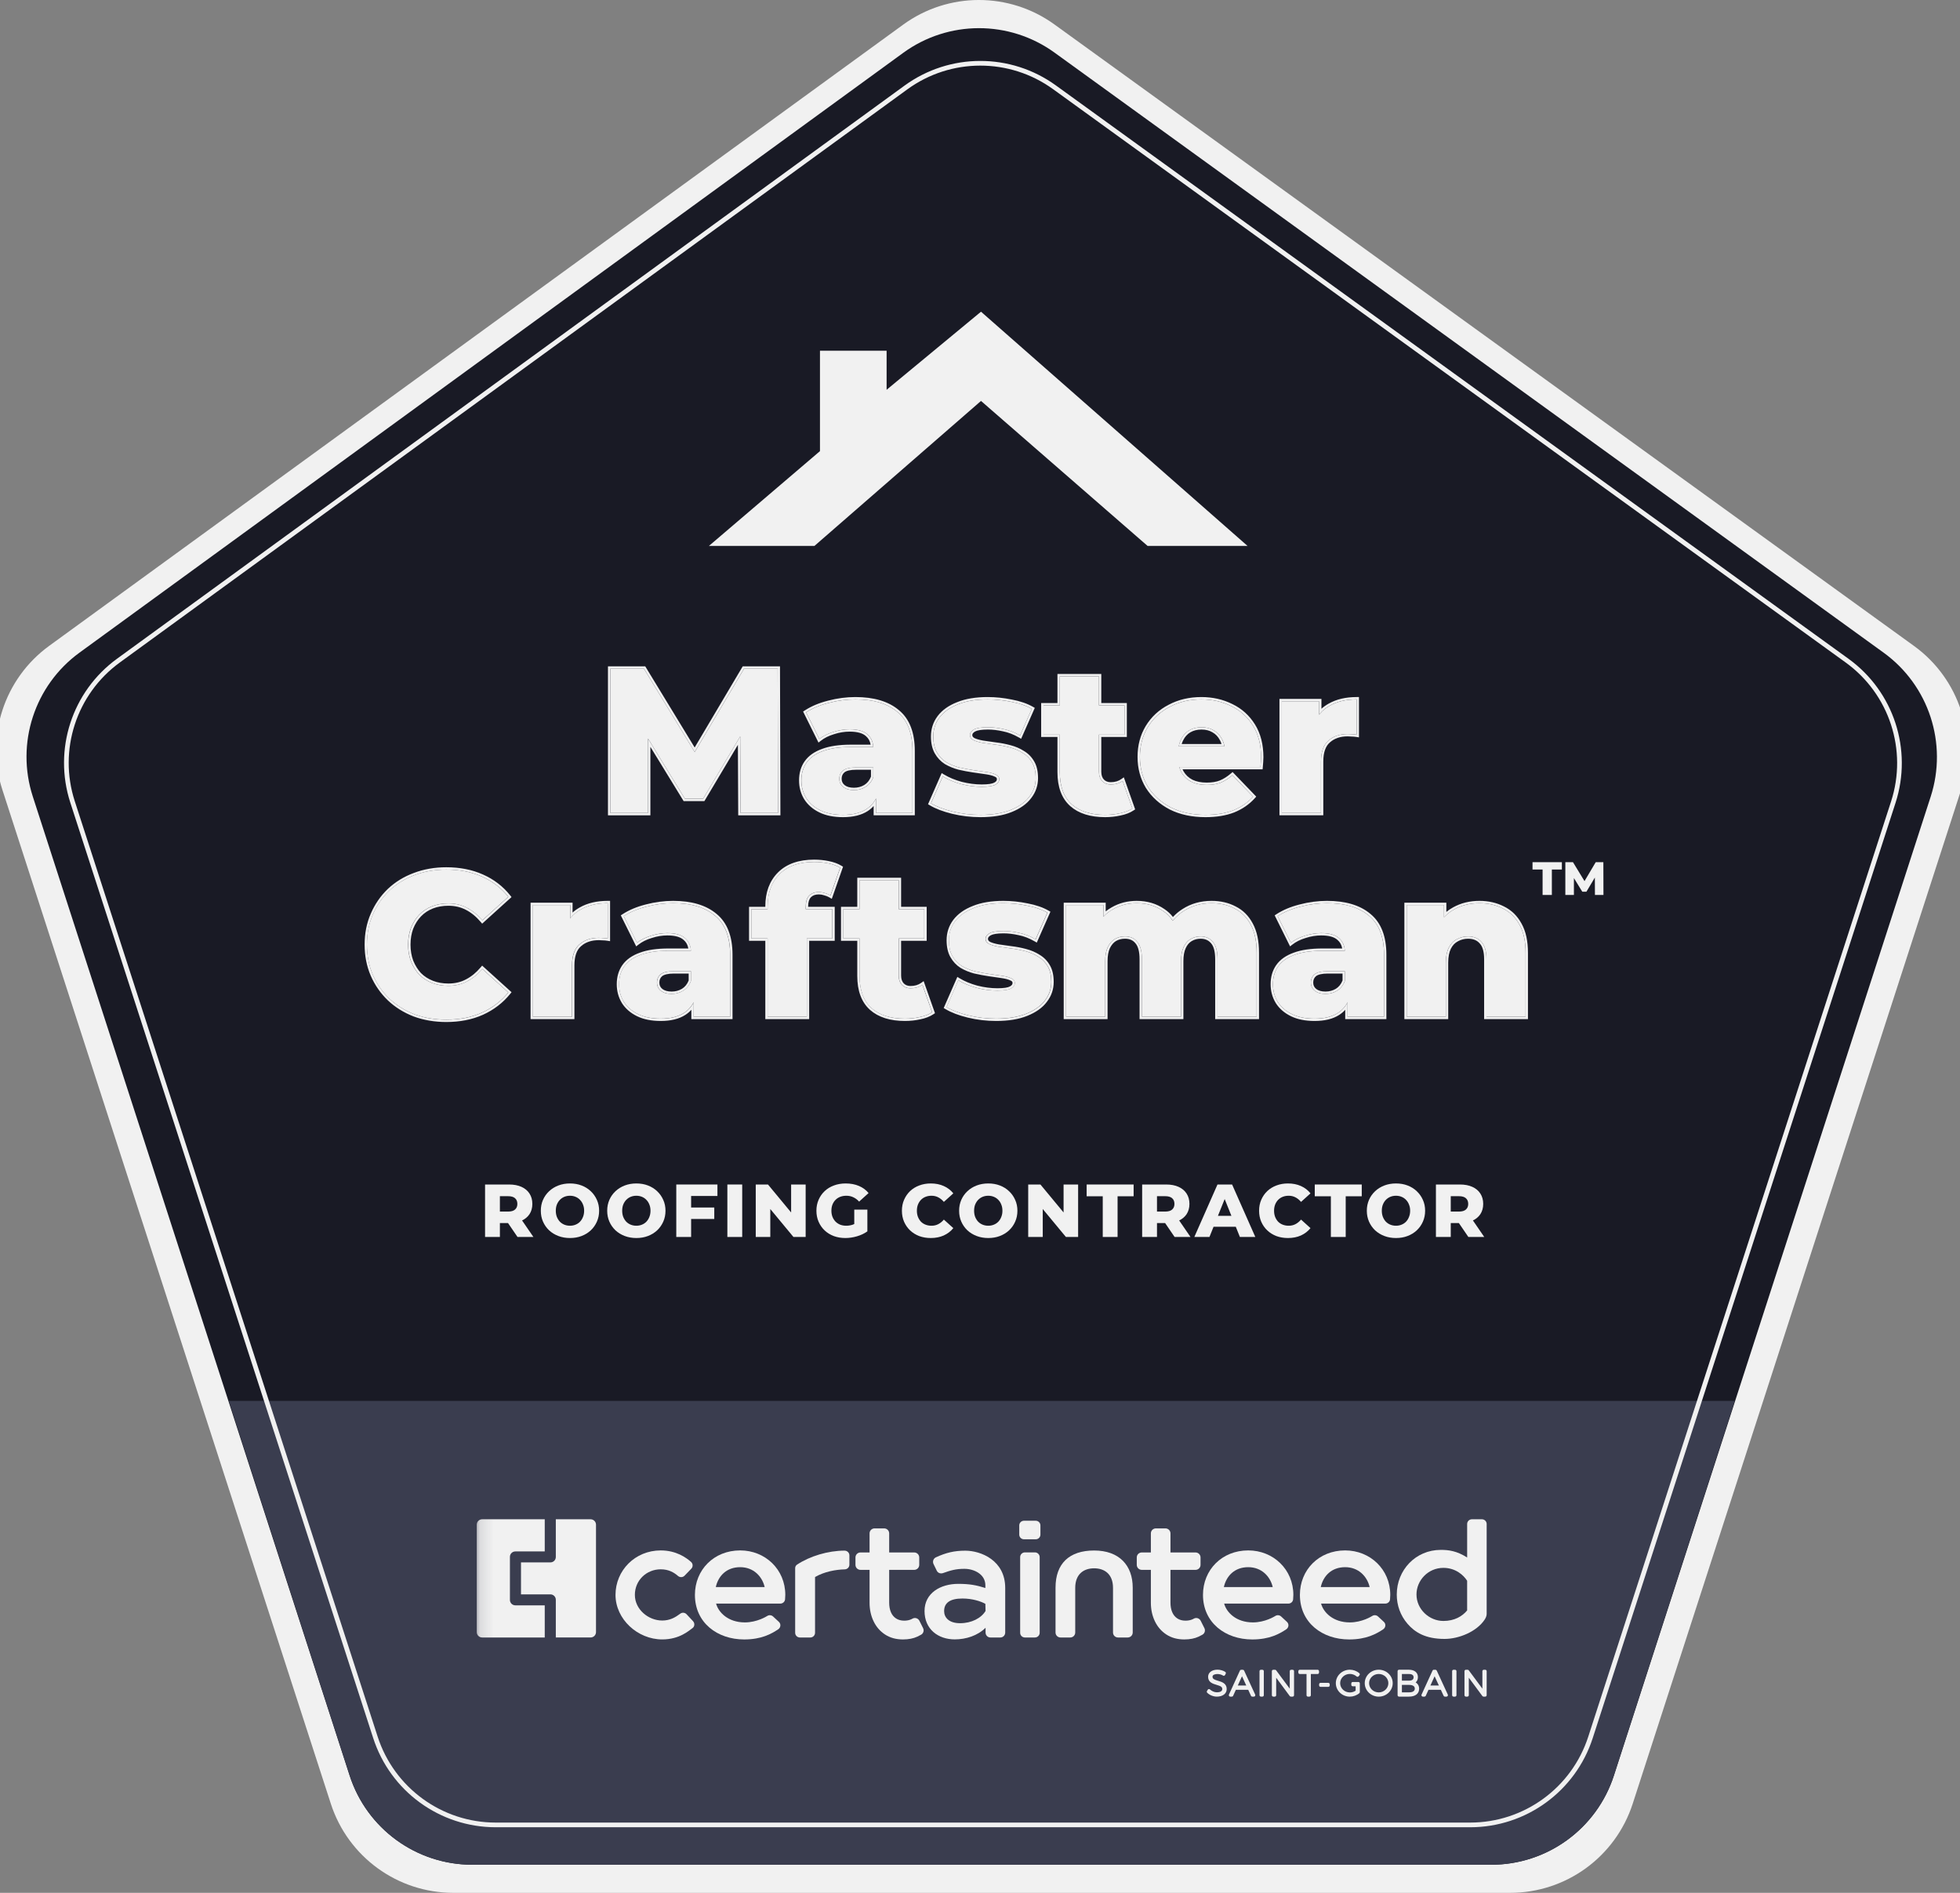
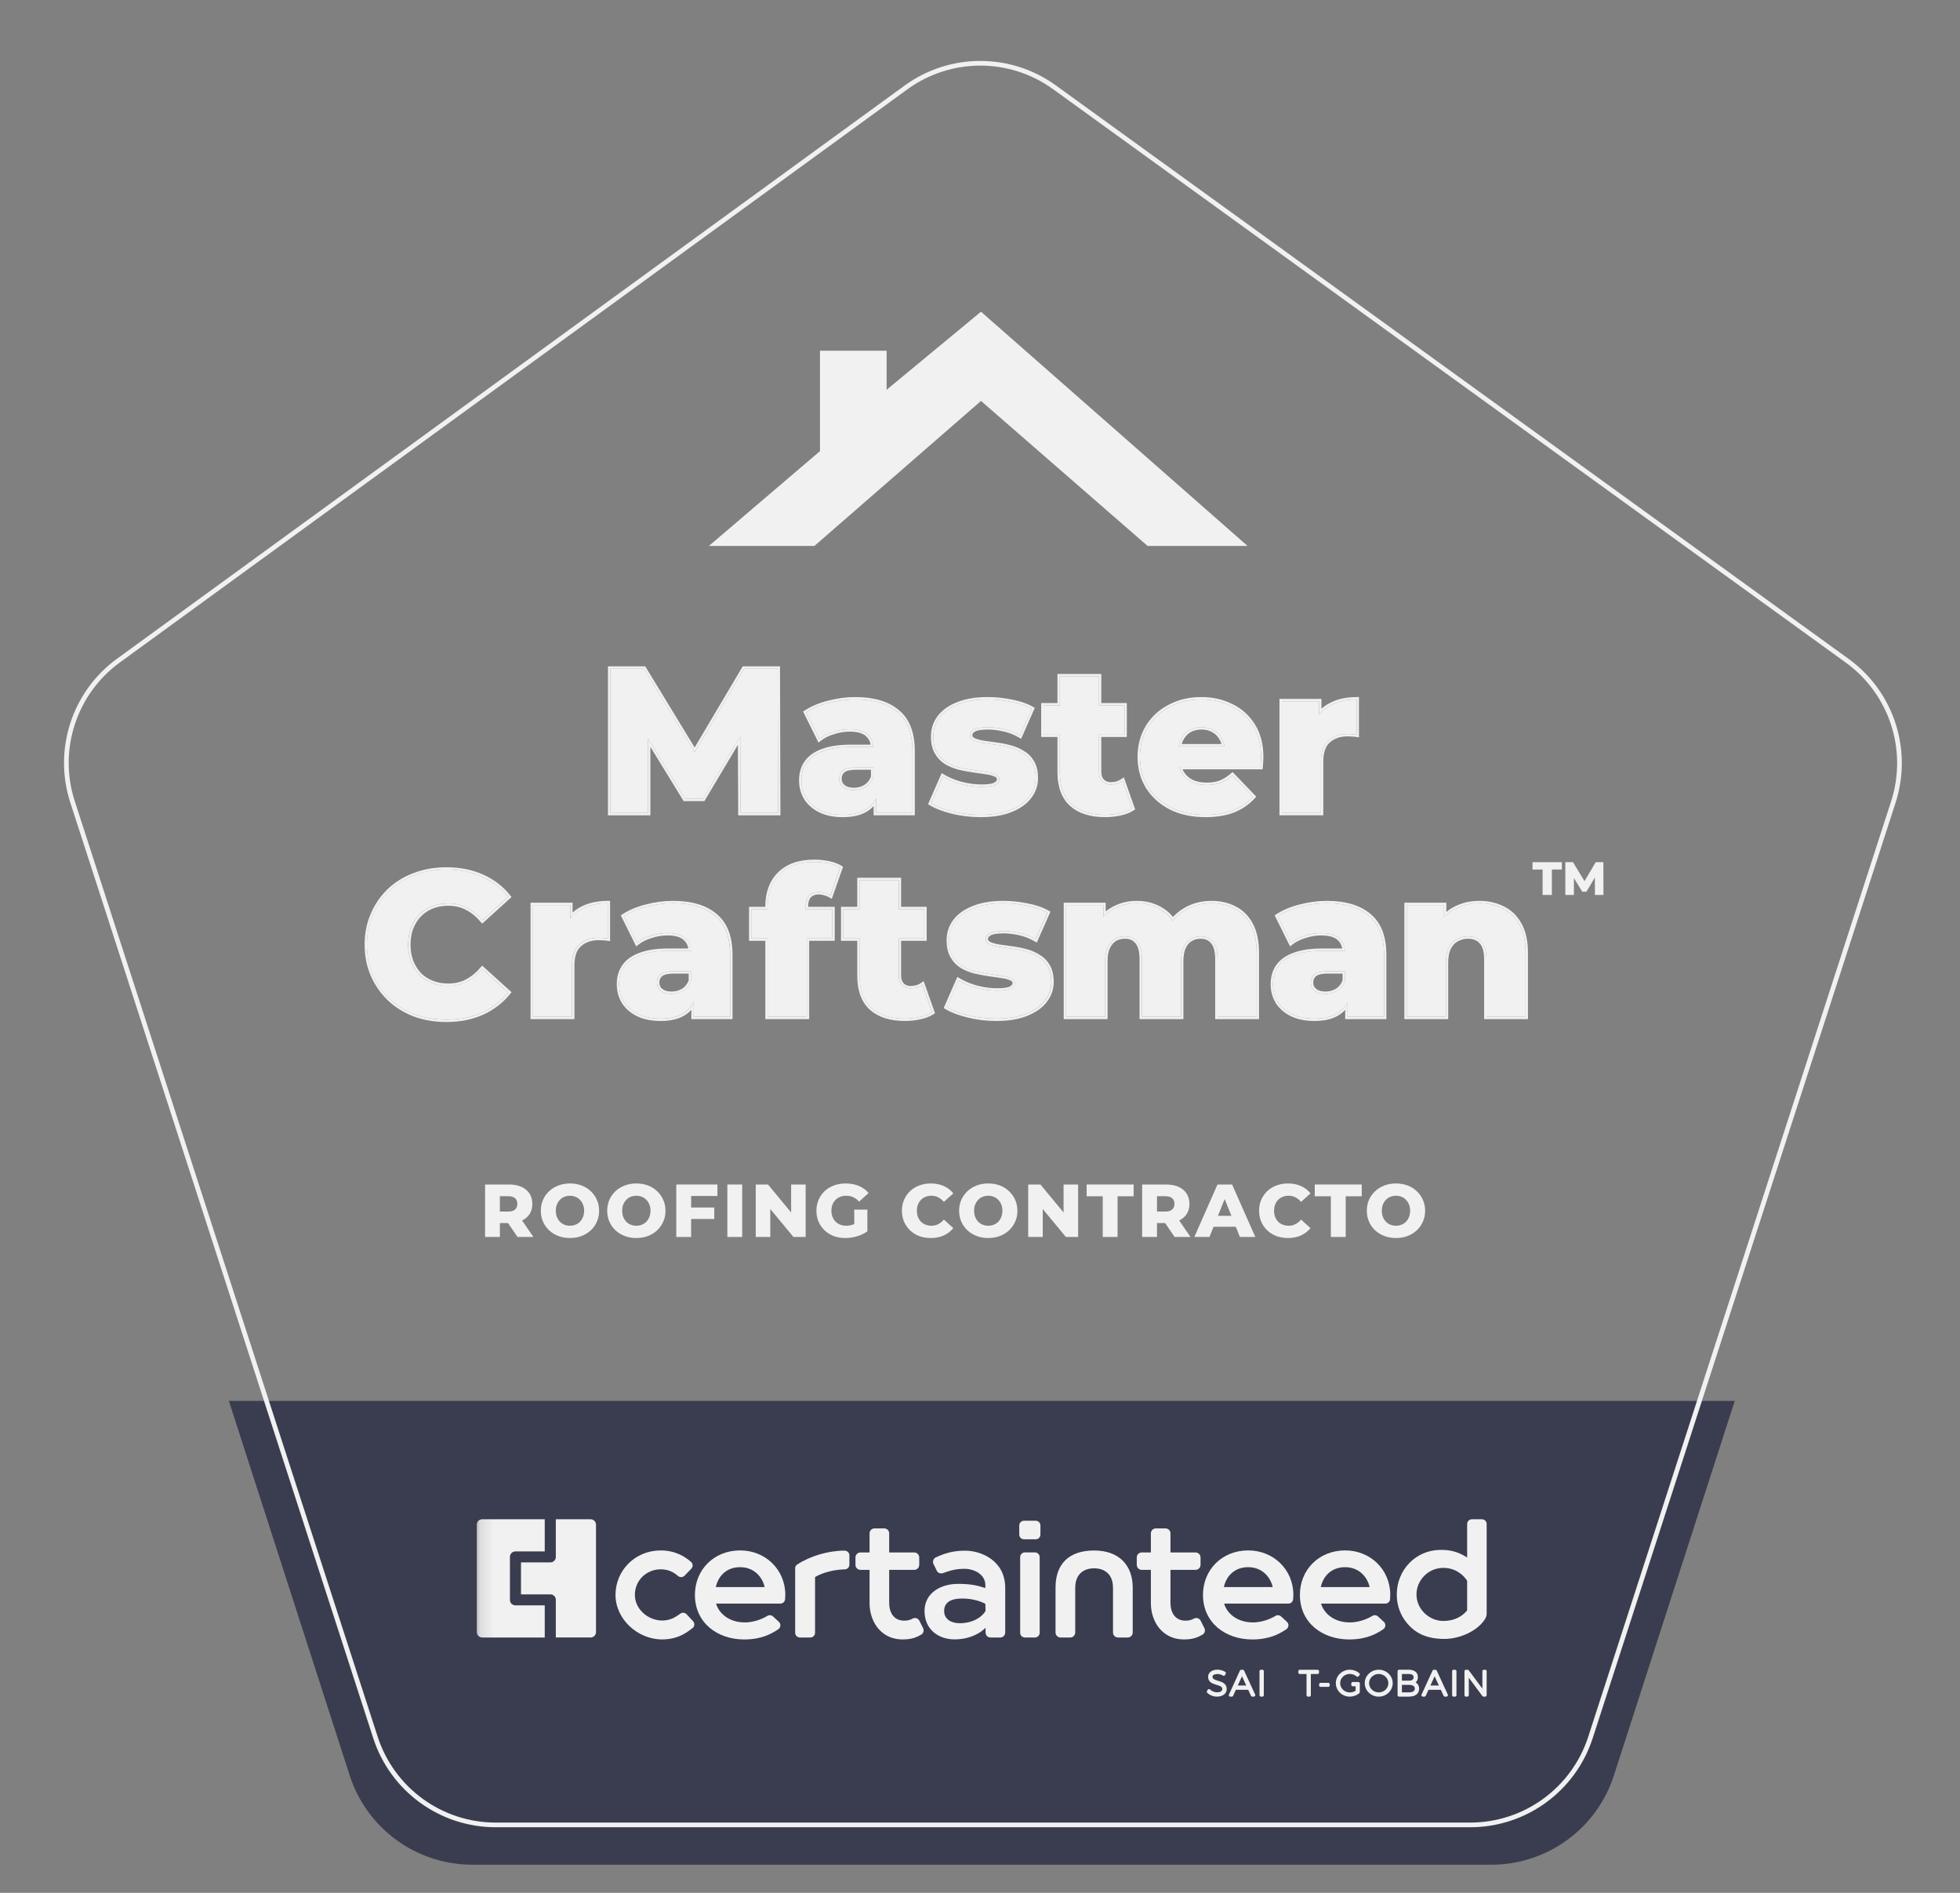
<svg xmlns="http://www.w3.org/2000/svg" width="145" height="140" viewBox="0 0 145 140" fill="none">
  <rect x="0" y="0" width="145" height="140" fill="#808080" stroke="none" />
  <g clip-path="url(#clip0_618_8750)">
-     <path d="M0.176 58.415L24.474 133.408C25.747 137.338 29.407 140 33.538 140H111.722C115.853 140 119.514 137.338 120.787 133.408L145.078 58.435C146.353 54.502 144.946 50.197 141.596 47.775L78.003 1.806C74.663 -0.608 70.149 -0.602 66.816 1.823L3.636 47.771C0.301 50.197 -1.095 54.492 0.176 58.415Z" fill="#F1F1F1" />
-     <path d="M2.425 58.908L25.865 131.326C27.137 135.258 30.799 137.921 34.931 137.921H110.331C114.463 137.921 118.124 135.258 119.396 131.326L142.83 58.928C144.102 54.998 142.697 50.696 139.35 48.274L78.014 3.892C74.672 1.474 70.154 1.481 66.82 3.908L5.882 48.27C2.551 50.695 1.156 54.988 2.425 58.908Z" fill="#191A25" />
    <path d="M16.932 103.616L25.871 131.318C27.141 135.253 30.804 137.92 34.939 137.92H110.326C114.461 137.92 118.125 135.253 119.395 131.318L128.334 103.616H16.932Z" fill="#3A3D4F" />
    <path d="M72.574 29.654L60.251 40.379H52.445L60.661 33.366V25.941H65.591V28.829L72.574 23.054L92.293 40.379H84.898L72.574 29.654Z" fill="#F1F1F1" />
    <g clip-path="url(#clip1_618_8750)">
      <mask id="mask0_618_8750" style="mask-type:luminance" maskUnits="userSpaceOnUse" x="35" y="110" width="78" height="18">
        <path d="M112.39 110.027H35.119V127.872H112.39V110.027Z" fill="white" />
      </mask>
      <g mask="url(#mask0_618_8750)">
        <path d="M103.332 117.931C103.332 118.738 103.599 119.484 104.125 120.097C104.662 120.721 105.442 121.22 106.867 121.22C107.928 121.22 109.237 120.685 109.829 119.8C109.918 119.667 109.983 119.521 109.983 119.361V112.719C109.983 112.526 109.825 112.37 109.631 112.37H108.891C108.696 112.37 108.539 112.527 108.539 112.719V115.198C107.766 114.704 107.157 114.634 106.589 114.634C104.715 114.634 103.333 116.14 103.333 117.93L103.332 117.931ZM104.791 117.931C104.791 116.901 105.639 115.964 106.782 115.964C107.687 115.964 108.277 116.505 108.538 116.918V119.112C108.18 119.548 107.597 119.891 106.782 119.891C105.733 119.891 104.791 119.027 104.791 117.931V117.931Z" fill="#F1F1F1" />
        <path d="M68.29 120.423L68.017 119.879C67.925 119.695 67.697 119.615 67.516 119.715C67.483 119.733 67.448 119.751 67.413 119.767C67.263 119.835 67.09 119.869 66.892 119.869C66.657 119.869 66.456 119.814 66.288 119.705C66.12 119.595 65.993 119.44 65.908 119.24C65.823 119.039 65.781 118.804 65.781 118.535V116.112H67.633C67.838 116.112 68.005 115.947 68.005 115.743V115.192C68.005 114.989 67.838 114.824 67.633 114.824H65.781V113.412C65.781 113.209 65.614 113.044 65.409 113.044H64.701C64.496 113.044 64.33 113.209 64.33 113.412V114.824H63.659C63.453 114.824 63.287 114.989 63.287 115.192V115.743C63.287 115.947 63.453 116.112 63.659 116.112H64.33V118.542C64.33 119.044 64.429 119.501 64.627 119.914C64.825 120.327 65.109 120.654 65.48 120.896C65.851 121.138 66.292 121.258 66.802 121.258C67.216 121.258 67.572 121.189 67.869 121.049C67.965 121.005 68.057 120.956 68.147 120.905C68.315 120.808 68.377 120.596 68.29 120.423Z" fill="#F1F1F1" />
        <path d="M89.101 120.423L88.828 119.879C88.736 119.695 88.507 119.615 88.327 119.715C88.293 119.733 88.259 119.751 88.224 119.767C88.074 119.835 87.901 119.869 87.703 119.869C87.468 119.869 87.266 119.814 87.099 119.705C86.93 119.595 86.804 119.44 86.719 119.24C86.634 119.039 86.591 118.804 86.591 118.535V116.112H88.444C88.649 116.112 88.815 115.947 88.815 115.743V115.192C88.815 114.989 88.649 114.824 88.444 114.824H86.591V113.412C86.591 113.209 86.425 113.044 86.219 113.044H85.512C85.307 113.044 85.141 113.209 85.141 113.412V114.824H84.469C84.264 114.824 84.098 114.989 84.098 115.192V115.743C84.098 115.947 84.264 116.112 84.469 116.112H85.141V118.542C85.141 119.044 85.24 119.501 85.438 119.914C85.636 120.327 85.92 120.654 86.291 120.896C86.662 121.138 87.102 121.258 87.613 121.258C88.027 121.258 88.383 121.189 88.68 121.049C88.775 121.005 88.868 120.956 88.958 120.905C89.126 120.808 89.188 120.596 89.101 120.423Z" fill="#F1F1F1" />
        <path d="M71.413 114.693C70.609 114.693 69.994 114.836 69.235 115.186C69.049 115.273 68.971 115.501 69.064 115.685L69.306 116.182C69.392 116.35 69.587 116.412 69.765 116.35C70.328 116.151 70.709 116.035 71.344 116.035C72.065 116.035 72.897 116.436 72.897 117.255V117.453C72.234 117.245 71.739 117.147 70.886 117.147C69.589 117.147 68.397 117.818 68.397 119.158C68.397 120.499 69.399 121.254 70.633 121.254C71.463 121.254 72.329 120.979 72.912 120.394V120.75C72.912 120.951 73.073 121.114 73.272 121.114H74.005C74.203 121.114 74.365 120.951 74.365 120.75V117.445C74.365 115.408 72.564 114.693 71.414 114.693H71.413ZM72.897 118.625L72.912 119.148C72.596 119.677 71.879 120.057 71.029 120.057C70.178 120.057 69.846 119.616 69.846 119.162C69.846 118.546 70.293 118.231 71.202 118.231C71.935 118.231 72.562 118.437 72.897 118.625V118.625Z" fill="#F1F1F1" />
        <path d="M80.943 114.68C79.11 114.68 78.088 115.639 78.088 117.428V120.746C78.088 120.949 78.254 121.114 78.459 121.114H79.174C79.379 121.114 79.545 120.949 79.545 120.746V117.445C79.545 116.421 80.176 115.997 80.943 115.997C81.71 115.997 82.34 116.422 82.34 117.445V120.746C82.34 120.949 82.506 121.114 82.712 121.114H83.426C83.631 121.114 83.798 120.949 83.798 120.746V117.428C83.798 115.781 82.8 114.68 80.943 114.68Z" fill="#F1F1F1" />
        <path d="M62.48 114.689C61.25 114.692 59.912 115.097 58.962 115.726C58.876 115.784 58.826 115.881 58.826 115.984V120.765C58.826 120.958 58.984 121.114 59.179 121.114H59.945C60.14 121.114 60.297 120.958 60.297 120.765V116.64C60.988 116.246 61.811 116.092 62.492 116.075C62.684 116.071 62.838 115.918 62.838 115.728V115.04C62.838 114.845 62.676 114.689 62.479 114.69L62.48 114.689Z" fill="#F1F1F1" />
        <path d="M51.272 119.908L50.793 119.396C50.67 119.264 50.464 119.245 50.322 119.355C50.294 119.377 50.136 119.488 50.058 119.537C49.916 119.624 49.551 119.859 48.992 119.859C47.959 119.859 46.967 119.031 46.967 117.962C46.967 116.893 47.819 116.071 48.881 116.071C49.47 116.071 49.865 116.306 50.158 116.562C50.3 116.686 50.516 116.676 50.646 116.54L51.142 116.026C51.281 115.883 51.271 115.653 51.12 115.521C50.754 115.201 50.023 114.674 48.88 114.674C46.974 114.674 45.535 116.163 45.535 117.962C45.535 119.761 47.17 121.257 48.991 121.257C50.28 121.257 50.969 120.602 51.228 120.422C51.397 120.304 51.411 120.059 51.27 119.908L51.272 119.908Z" fill="#F1F1F1" />
        <path d="M75.754 112.478H76.62C76.814 112.478 76.97 112.633 76.97 112.824V113.504C76.97 113.696 76.814 113.851 76.62 113.851H75.754C75.561 113.851 75.404 113.696 75.404 113.504V112.824C75.404 112.633 75.561 112.478 75.754 112.478Z" fill="#F1F1F1" />
        <path d="M76.915 115.169V120.765C76.915 120.958 76.757 121.114 76.562 121.114H75.823C75.628 121.114 75.471 120.958 75.471 120.765V115.169C75.471 114.975 75.629 114.819 75.823 114.819H76.562C76.757 114.819 76.915 114.976 76.915 115.169Z" fill="#F1F1F1" />
        <path d="M92.343 114.673C90.397 114.673 88.996 116.111 88.996 117.962C88.996 120.021 90.654 121.259 92.64 121.259C93.92 121.259 94.65 120.846 95.156 120.509C95.347 120.381 95.376 120.114 95.207 119.958L94.779 119.561C94.665 119.455 94.494 119.435 94.36 119.514C94.303 119.548 93.598 119.998 92.689 119.998C91.45 119.998 90.738 119.258 90.562 118.607H95.314C95.493 118.607 95.647 118.474 95.664 118.298C95.676 118.181 95.682 118.068 95.682 117.963C95.682 116.078 94.198 114.673 92.343 114.673V114.673ZM92.343 115.913C93.351 115.913 93.979 116.617 94.156 117.385H90.54C90.726 116.554 91.34 115.913 92.343 115.913Z" fill="#F1F1F1" />
        <path d="M99.513 114.673C97.567 114.673 96.166 116.111 96.166 117.962C96.166 120.021 97.824 121.259 99.81 121.259C101.089 121.259 101.82 120.846 102.326 120.509C102.517 120.381 102.546 120.114 102.377 119.958L101.949 119.561C101.835 119.455 101.664 119.435 101.53 119.514C101.473 119.548 100.768 119.998 99.859 119.998C98.62 119.998 97.908 119.258 97.732 118.607H102.484C102.663 118.607 102.816 118.474 102.834 118.298C102.846 118.181 102.852 118.068 102.852 117.963C102.852 116.078 101.367 114.673 99.513 114.673V114.673ZM99.513 115.913C100.521 115.913 101.149 116.617 101.326 117.385H97.71C97.896 116.554 98.51 115.913 99.513 115.913Z" fill="#F1F1F1" />
        <path d="M54.757 114.673C52.811 114.673 51.41 116.111 51.41 117.962C51.41 120.021 53.068 121.259 55.054 121.259C56.334 121.259 57.064 120.846 57.57 120.509C57.761 120.381 57.79 120.114 57.621 119.958L57.193 119.561C57.079 119.455 56.908 119.435 56.774 119.514C56.717 119.548 56.012 119.998 55.103 119.998C53.864 119.998 53.152 119.258 52.976 118.607H57.728C57.907 118.607 58.06 118.474 58.078 118.298C58.09 118.181 58.096 118.068 58.096 117.963C58.096 116.078 56.612 114.673 54.757 114.673V114.673ZM54.757 115.913C55.765 115.913 56.393 116.617 56.57 117.385H52.954C53.14 116.554 53.754 115.913 54.757 115.913Z" fill="#F1F1F1" />
        <path d="M40.3 118.736H38.126C37.903 118.736 37.724 118.557 37.724 118.337V115.148C37.724 114.927 37.904 114.749 38.126 114.749H40.3V112.37H35.672C35.449 112.37 35.27 112.549 35.27 112.769V120.716C35.27 120.936 35.45 121.114 35.672 121.114H40.3V118.735V118.736Z" fill="#F1F1F1" />
        <path d="M43.69 112.37H41.119V115.161C41.119 115.382 40.939 115.56 40.717 115.56H38.543V117.924H40.717C40.939 117.924 41.119 118.102 41.119 118.322V121.113H43.69C43.912 121.113 44.092 120.935 44.092 120.715V112.769C44.092 112.548 43.911 112.37 43.69 112.37Z" fill="#F1F1F1" />
        <path d="M90.115 124.318C89.827 124.232 89.702 124.177 89.702 124.014C89.702 123.868 89.897 123.816 90.065 123.816C90.212 123.816 90.369 123.86 90.477 123.929C90.502 123.945 90.533 123.951 90.562 123.942C90.591 123.935 90.616 123.915 90.629 123.888L90.678 123.791C90.703 123.743 90.687 123.686 90.642 123.656C90.487 123.556 90.269 123.494 90.071 123.494C89.655 123.494 89.375 123.706 89.375 124.021C89.375 124.431 89.723 124.534 90.004 124.618C90.297 124.705 90.426 124.761 90.424 124.934C90.424 125.108 90.218 125.169 90.024 125.169C89.831 125.169 89.638 125.072 89.516 124.96C89.492 124.938 89.46 124.924 89.427 124.928C89.394 124.932 89.365 124.951 89.349 124.979L89.292 125.073C89.267 125.115 89.274 125.167 89.309 125.201C89.49 125.378 89.763 125.488 90.022 125.488C90.458 125.488 90.751 125.264 90.751 124.931C90.754 124.509 90.4 124.402 90.115 124.316" fill="#F1F1F1" />
        <path d="M92.037 123.561C92.02 123.524 91.983 123.5 91.941 123.5H91.825C91.783 123.5 91.746 123.524 91.729 123.562L90.916 125.339C90.9 125.372 90.904 125.409 90.924 125.439C90.943 125.469 90.977 125.487 91.012 125.487H91.13C91.172 125.487 91.21 125.463 91.227 125.426L91.43 124.981H92.342L92.547 125.426C92.564 125.463 92.602 125.487 92.644 125.487H92.762C92.799 125.487 92.832 125.468 92.851 125.438C92.871 125.408 92.873 125.37 92.858 125.338L92.037 123.56L92.037 123.561ZM91.572 124.664L91.883 123.981L92.197 124.664H91.572Z" fill="#F1F1F1" />
        <path d="M93.391 123.5H93.284C93.225 123.5 93.178 123.547 93.178 123.605V125.382C93.178 125.44 93.225 125.487 93.284 125.487H93.391C93.45 125.487 93.497 125.44 93.497 125.382V123.605C93.497 123.547 93.45 123.5 93.391 123.5Z" fill="#F1F1F1" />
-         <path d="M95.627 123.5H95.522C95.463 123.5 95.415 123.547 95.415 123.605V124.899L94.409 123.543C94.389 123.516 94.357 123.5 94.324 123.5H94.198C94.14 123.5 94.092 123.547 94.092 123.605V125.382C94.092 125.44 94.14 125.487 94.198 125.487H94.305C94.364 125.487 94.411 125.44 94.411 125.382V124.089L95.415 125.445C95.435 125.472 95.467 125.487 95.501 125.487H95.627C95.686 125.487 95.733 125.44 95.733 125.382V123.605C95.733 123.547 95.686 123.5 95.627 123.5Z" fill="#F1F1F1" />
        <path d="M97.475 123.5H96.157C96.098 123.5 96.051 123.547 96.051 123.605V123.71C96.051 123.768 96.098 123.815 96.157 123.815H96.656V125.383C96.656 125.441 96.704 125.488 96.762 125.488H96.869C96.928 125.488 96.976 125.441 96.976 125.383V123.815H97.475C97.533 123.815 97.581 123.768 97.581 123.71V123.605C97.581 123.547 97.533 123.5 97.475 123.5" fill="#F1F1F1" />
        <path d="M98.266 124.469H97.694C97.635 124.469 97.588 124.516 97.588 124.574V124.66C97.588 124.718 97.635 124.765 97.694 124.765H98.266C98.325 124.765 98.372 124.718 98.372 124.66V124.574C98.372 124.516 98.325 124.469 98.266 124.469Z" fill="#F1F1F1" />
        <path d="M100.493 124.405H100.395C100.395 124.405 100.394 124.405 100.393 124.405H100.075C100.016 124.405 99.969 124.453 99.969 124.511V124.617C99.969 124.675 100.016 124.722 100.075 124.722H100.289V125.047C100.164 125.132 100.014 125.178 99.861 125.178C99.466 125.178 99.144 124.87 99.144 124.492C99.144 124.115 99.466 123.809 99.861 123.809C100.045 123.809 100.226 123.877 100.357 123.994C100.379 124.013 100.408 124.023 100.437 124.02C100.466 124.018 100.493 124.004 100.511 123.981L100.575 123.902C100.611 123.858 100.605 123.794 100.562 123.757C100.37 123.59 100.12 123.497 99.861 123.497C99.29 123.497 98.824 123.943 98.824 124.492C98.824 125.041 99.287 125.489 99.856 125.489C100.113 125.489 100.371 125.396 100.562 125.233C100.585 125.212 100.599 125.184 100.599 125.153V124.509C100.599 124.451 100.551 124.404 100.493 124.404" fill="#F1F1F1" />
        <path d="M101.998 123.497C101.427 123.497 100.963 123.943 100.963 124.492C100.963 125.041 101.427 125.489 101.998 125.489C102.568 125.489 103.032 125.042 103.032 124.492C103.032 123.943 102.568 123.497 101.998 123.497ZM101.998 125.175C101.605 125.175 101.285 124.869 101.285 124.492C101.285 124.116 101.604 123.812 101.998 123.812C102.391 123.812 102.71 124.117 102.71 124.492C102.71 124.868 102.391 125.175 101.998 125.175Z" fill="#F1F1F1" />
        <path d="M104.73 124.437C104.837 124.345 104.897 124.209 104.897 124.044C104.897 123.708 104.642 123.499 104.232 123.499H103.499C103.44 123.499 103.393 123.546 103.393 123.604V125.382C103.393 125.44 103.44 125.487 103.499 125.487H104.237C104.707 125.487 104.987 125.269 104.987 124.904C104.987 124.698 104.893 124.533 104.73 124.437ZM104.23 124.305H103.712V123.814H104.23C104.388 123.814 104.578 123.856 104.578 124.057C104.578 124.222 104.461 124.305 104.23 124.305M103.712 124.619H104.23C104.393 124.619 104.667 124.654 104.667 124.89C104.667 125.126 104.429 125.172 104.23 125.172H103.712V124.619Z" fill="#F1F1F1" />
        <path d="M106.288 123.561C106.27 123.524 106.233 123.5 106.191 123.5H106.075C106.033 123.5 105.996 123.524 105.979 123.562L105.166 125.339C105.151 125.372 105.154 125.409 105.173 125.439C105.193 125.469 105.227 125.487 105.262 125.487H105.381C105.422 125.487 105.46 125.463 105.477 125.426L105.68 124.981H106.592L106.797 125.426C106.815 125.463 106.852 125.487 106.894 125.487H107.012C107.048 125.487 107.082 125.468 107.102 125.438C107.121 125.408 107.124 125.37 107.109 125.338L106.288 123.56L106.288 123.561ZM105.822 124.664L106.132 123.981L106.447 124.664H105.822Z" fill="#F1F1F1" />
        <path d="M107.642 123.5H107.534C107.475 123.5 107.428 123.547 107.428 123.605V125.382C107.428 125.44 107.475 125.487 107.534 125.487H107.642C107.7 125.487 107.748 125.44 107.748 125.382V123.605C107.748 123.547 107.7 123.5 107.642 123.5Z" fill="#F1F1F1" />
        <path d="M109.878 123.5H109.772C109.714 123.5 109.666 123.547 109.666 123.605V124.899L108.66 123.543C108.64 123.516 108.608 123.5 108.574 123.5H108.448C108.39 123.5 108.342 123.547 108.342 123.605V125.382C108.342 125.44 108.39 125.487 108.448 125.487H108.556C108.614 125.487 108.662 125.44 108.662 125.382V124.089L109.666 125.445C109.686 125.472 109.717 125.487 109.751 125.487H109.877C109.936 125.487 109.983 125.44 109.983 125.382V123.605C109.983 123.547 109.936 123.5 109.877 123.5" fill="#F1F1F1" />
      </g>
    </g>
    <path fill-rule="evenodd" clip-rule="evenodd" d="M5.53 59.254L27.939 128.449C29.166 132.237 32.694 134.803 36.675 134.803H108.763C112.745 134.803 116.272 132.237 117.499 128.449L139.902 59.274C141.129 55.485 139.774 51.338 136.547 49.004L77.905 6.595C74.686 4.267 70.335 4.273 67.122 6.611L8.863 49C5.651 51.337 4.306 55.475 5.53 59.254ZM27.61 128.556L5.201 59.361C3.93 55.439 5.326 51.145 8.66 48.72L66.918 6.331C70.252 3.905 74.768 3.898 78.109 6.314L136.75 48.724C140.099 51.145 141.505 55.449 140.231 59.381L117.829 128.556C116.556 132.487 112.895 135.149 108.763 135.149H36.675C32.544 135.149 28.883 132.487 27.61 128.556Z" fill="#F1F1F1" />
    <path d="M94.828 60.13V51.867H97.588V54.276L97.176 53.589C97.42 52.969 97.816 52.507 98.365 52.202C98.914 51.887 99.58 51.73 100.362 51.73V54.337C100.23 54.316 100.113 54.306 100.012 54.306C99.92 54.296 99.819 54.291 99.707 54.291C99.117 54.291 98.639 54.453 98.274 54.779C97.908 55.094 97.725 55.612 97.725 56.334V60.13H94.828Z" fill="#F1F1F1" />
    <path d="M89.178 60.267C88.202 60.267 87.349 60.084 86.617 59.718C85.895 59.342 85.331 58.834 84.925 58.194C84.528 57.543 84.33 56.806 84.33 55.983C84.33 55.16 84.523 54.428 84.909 53.788C85.306 53.137 85.85 52.634 86.541 52.278C87.232 51.912 88.009 51.73 88.873 51.73C89.686 51.73 90.428 51.897 91.099 52.233C91.77 52.558 92.303 53.041 92.7 53.681C93.096 54.321 93.294 55.099 93.294 56.014C93.294 56.115 93.289 56.232 93.279 56.364C93.269 56.496 93.259 56.618 93.249 56.73H86.708V55.206H91.709L90.611 55.632C90.621 55.256 90.55 54.931 90.398 54.657C90.255 54.382 90.052 54.169 89.788 54.016C89.534 53.864 89.234 53.788 88.888 53.788C88.543 53.788 88.238 53.864 87.974 54.016C87.72 54.169 87.522 54.387 87.379 54.672C87.237 54.946 87.166 55.272 87.166 55.648V56.09C87.166 56.496 87.247 56.847 87.41 57.142C87.582 57.436 87.826 57.665 88.141 57.828C88.457 57.98 88.833 58.056 89.27 58.056C89.676 58.056 90.022 58.001 90.306 57.889C90.601 57.767 90.891 57.584 91.175 57.34L92.7 58.925C92.303 59.362 91.816 59.698 91.236 59.932C90.657 60.155 89.971 60.267 89.178 60.267Z" fill="#F1F1F1" />
    <path d="M81.758 60.267C80.701 60.267 79.877 60.008 79.288 59.49C78.698 58.961 78.404 58.169 78.404 57.112V50.023H81.3V57.081C81.3 57.376 81.382 57.61 81.544 57.782C81.707 57.945 81.915 58.026 82.169 58.026C82.515 58.026 82.81 57.94 83.053 57.767L83.77 59.795C83.526 59.958 83.226 60.074 82.871 60.145C82.515 60.227 82.144 60.267 81.758 60.267ZM77.199 54.337V52.172H83.191V54.337H77.199Z" fill="#F1F1F1" />
    <path d="M72.536 60.267C71.835 60.267 71.148 60.186 70.478 60.023C69.817 59.86 69.284 59.657 68.877 59.413L69.746 57.431C70.132 57.665 70.585 57.853 71.103 57.995C71.621 58.127 72.129 58.194 72.627 58.194C73.115 58.194 73.451 58.143 73.634 58.041C73.827 57.94 73.923 57.802 73.923 57.63C73.923 57.467 73.832 57.35 73.649 57.279C73.476 57.198 73.242 57.137 72.948 57.096C72.663 57.055 72.348 57.01 72.002 56.959C71.657 56.908 71.306 56.842 70.95 56.761C70.605 56.669 70.285 56.537 69.99 56.364C69.705 56.181 69.477 55.937 69.304 55.632C69.131 55.327 69.045 54.941 69.045 54.474C69.045 53.945 69.197 53.478 69.502 53.071C69.817 52.654 70.275 52.329 70.874 52.095C71.474 51.852 72.206 51.73 73.07 51.73C73.649 51.73 74.233 51.791 74.823 51.912C75.422 52.024 75.925 52.197 76.332 52.431L75.463 54.398C75.056 54.164 74.65 54.006 74.243 53.925C73.837 53.833 73.451 53.788 73.085 53.788C72.597 53.788 72.251 53.843 72.048 53.955C71.855 54.067 71.758 54.204 71.758 54.367C71.758 54.53 71.845 54.657 72.017 54.748C72.19 54.829 72.419 54.895 72.704 54.946C72.998 54.987 73.319 55.033 73.664 55.084C74.01 55.124 74.355 55.19 74.701 55.282C75.056 55.373 75.377 55.51 75.661 55.693C75.956 55.866 76.19 56.105 76.362 56.41C76.535 56.705 76.622 57.086 76.622 57.553C76.622 58.062 76.464 58.519 76.149 58.925C75.844 59.332 75.387 59.657 74.777 59.901C74.177 60.145 73.43 60.267 72.536 60.267Z" fill="#F1F1F1" />
    <path d="M64.806 60.13V58.59L64.608 58.209V55.373C64.608 54.916 64.466 54.565 64.181 54.321C63.907 54.067 63.464 53.94 62.855 53.94C62.458 53.94 62.057 54.006 61.65 54.138C61.244 54.26 60.898 54.433 60.614 54.657L59.638 52.69C60.105 52.385 60.664 52.151 61.315 51.989C61.975 51.816 62.631 51.73 63.281 51.73C64.623 51.73 65.66 52.039 66.391 52.66C67.133 53.269 67.504 54.23 67.504 55.541V60.13H64.806ZM62.367 60.267C61.706 60.267 61.147 60.155 60.69 59.932C60.232 59.708 59.882 59.403 59.638 59.017C59.404 58.631 59.287 58.199 59.287 57.721C59.287 57.213 59.414 56.776 59.668 56.41C59.932 56.034 60.334 55.749 60.873 55.556C61.411 55.353 62.108 55.251 62.961 55.251H64.913V56.761H63.358C62.89 56.761 62.56 56.837 62.367 56.989C62.184 57.142 62.092 57.345 62.092 57.599C62.092 57.853 62.189 58.056 62.382 58.209C62.575 58.361 62.839 58.438 63.175 58.438C63.49 58.438 63.774 58.361 64.028 58.209C64.293 58.046 64.486 57.802 64.608 57.477L65.004 58.544C64.852 59.113 64.552 59.545 64.105 59.84C63.668 60.125 63.088 60.267 62.367 60.267Z" fill="#F1F1F1" />
    <path d="M45.152 60.13V49.458H47.637L52.059 56.715H50.748L55.047 49.458H57.532L57.562 60.13H54.788L54.757 53.681H55.23L52.013 59.078H50.671L47.363 53.681H47.942V60.13H45.152Z" fill="#F1F1F1" />
    <path fill-rule="evenodd" clip-rule="evenodd" d="M94.828 60.129H97.724V56.333C97.724 55.611 97.907 55.093 98.273 54.778C98.639 54.453 99.117 54.29 99.706 54.29C99.818 54.29 99.919 54.295 100.011 54.305C100.066 54.305 100.125 54.308 100.188 54.314C100.243 54.319 100.301 54.327 100.362 54.336V51.729C100.303 51.729 100.246 51.73 100.188 51.731C99.48 51.753 98.872 51.91 98.365 52.202C98.137 52.328 97.935 52.482 97.76 52.662C97.699 52.725 97.642 52.791 97.587 52.861V51.866H94.828V60.129ZM97.76 52.421V51.693H94.654V60.302H97.897V56.333C97.897 55.637 98.074 55.178 98.386 54.909L98.387 54.908L98.388 54.907C98.716 54.616 99.15 54.463 99.706 54.463C99.813 54.463 99.908 54.468 99.992 54.478L100.001 54.479H100.011C100.102 54.479 100.209 54.488 100.335 54.507L100.535 54.538V51.556H100.362C99.556 51.556 98.86 51.718 98.279 52.051C98.089 52.157 97.916 52.28 97.76 52.421Z" fill="#F1F1F1" />
    <path fill-rule="evenodd" clip-rule="evenodd" d="M86.616 59.718C87.348 60.084 88.202 60.266 89.178 60.266C89.97 60.266 90.656 60.155 91.236 59.931C91.815 59.697 92.303 59.362 92.699 58.925L91.175 57.339C90.89 57.583 90.6 57.766 90.306 57.888C90.021 58 89.676 58.056 89.269 58.056C88.832 58.056 88.456 57.98 88.141 57.827C87.826 57.664 87.582 57.436 87.409 57.141C87.367 57.065 87.331 56.986 87.3 56.903C87.279 56.847 87.26 56.789 87.244 56.729H93.248C93.258 56.618 93.269 56.496 93.279 56.364C93.289 56.231 93.294 56.114 93.294 56.013C93.294 55.098 93.096 54.321 92.699 53.68C92.303 53.04 91.769 52.557 91.099 52.232C90.428 51.897 89.686 51.729 88.873 51.729C88.009 51.729 87.231 51.912 86.54 52.278C85.849 52.633 85.305 53.137 84.909 53.787C84.523 54.427 84.329 55.159 84.329 55.982C84.329 56.806 84.528 57.542 84.924 58.193C85.331 58.833 85.895 59.342 86.616 59.718ZM86.46 52.124C87.178 51.744 87.984 51.556 88.873 51.556C89.71 51.556 90.478 51.728 91.175 52.077C91.875 52.416 92.433 52.922 92.847 53.589C93.263 54.262 93.467 55.073 93.467 56.013C93.467 56.12 93.462 56.242 93.451 56.377C93.441 56.51 93.431 56.632 93.421 56.745L93.406 56.903H87.486C87.508 56.956 87.533 57.006 87.56 57.055C87.715 57.319 87.933 57.524 88.218 57.672C88.504 57.81 88.853 57.883 89.269 57.883C89.66 57.883 89.982 57.829 90.241 57.727C90.516 57.614 90.789 57.441 91.062 57.208L91.186 57.101L92.936 58.921L92.828 59.041C92.413 59.499 91.903 59.849 91.3 60.092L91.299 60.092L91.298 60.093C90.694 60.326 89.986 60.44 89.178 60.44C88.18 60.44 87.299 60.252 86.539 59.873L86.537 59.872L86.536 59.871C85.79 59.482 85.202 58.954 84.778 58.286L84.777 58.285L84.776 58.283C84.362 57.603 84.156 56.835 84.156 55.982C84.156 55.131 84.356 54.368 84.76 53.698L84.761 53.697C85.174 53.019 85.742 52.494 86.46 52.124ZM87.24 55.032C87.225 55.088 87.213 55.145 87.202 55.205H90.584C90.574 55.146 90.562 55.088 90.547 55.032C90.512 54.897 90.462 54.772 90.397 54.656C90.255 54.382 90.052 54.168 89.787 54.016C89.533 53.863 89.234 53.787 88.888 53.787C88.542 53.787 88.237 53.863 87.973 54.016C87.719 54.168 87.521 54.387 87.379 54.671C87.321 54.783 87.275 54.903 87.24 55.032ZM88.061 54.165C87.838 54.299 87.662 54.492 87.534 54.749L87.533 54.75L87.532 54.751C87.487 54.838 87.45 54.931 87.42 55.032H90.367C90.336 54.927 90.296 54.83 90.246 54.74L90.245 54.738L90.243 54.736C90.116 54.49 89.936 54.301 89.701 54.166L89.7 54.165L89.698 54.164C89.475 54.031 89.207 53.96 88.888 53.96C88.569 53.96 88.295 54.03 88.061 54.165Z" fill="#F1F1F1" />
    <path fill-rule="evenodd" clip-rule="evenodd" d="M79.287 59.489C79.877 60.008 80.7 60.267 81.757 60.267C82.143 60.267 82.514 60.226 82.87 60.145C83.226 60.074 83.525 59.957 83.769 59.794L83.053 57.767C83.005 57.801 82.954 57.832 82.902 57.859C82.69 57.97 82.446 58.026 82.169 58.026C81.915 58.026 81.706 57.944 81.544 57.782C81.381 57.609 81.3 57.375 81.3 57.081V54.336H83.19V52.172H81.3V50.022H78.403V52.172H77.199V54.336H78.403V57.111C78.403 58.168 78.698 58.961 79.287 59.489ZM78.23 54.51H77.025V51.998H78.23V49.849H81.473V51.998H83.363V54.51H81.473V57.081C81.473 57.341 81.544 57.528 81.668 57.661C81.794 57.787 81.956 57.852 82.169 57.852C82.484 57.852 82.743 57.774 82.953 57.625L83.14 57.493L83.978 59.864L83.866 59.938C83.6 60.116 83.278 60.24 82.906 60.314C82.538 60.398 82.155 60.44 81.757 60.44C80.673 60.44 79.803 60.174 79.173 59.62L79.172 59.618C78.534 59.047 78.23 58.2 78.23 57.111V54.51Z" fill="#F1F1F1" />
    <path fill-rule="evenodd" clip-rule="evenodd" d="M70.477 60.023C71.148 60.185 71.834 60.266 72.535 60.266C73.43 60.266 74.177 60.144 74.776 59.901C75.386 59.657 75.843 59.331 76.148 58.925C76.463 58.518 76.621 58.061 76.621 57.553C76.621 57.085 76.534 56.704 76.362 56.409C76.189 56.104 75.955 55.865 75.66 55.693C75.376 55.51 75.056 55.373 74.7 55.281C74.354 55.19 74.009 55.124 73.663 55.083C73.318 55.032 72.998 54.986 72.703 54.946C72.418 54.895 72.189 54.829 72.017 54.748C71.844 54.656 71.758 54.529 71.758 54.366C71.758 54.204 71.854 54.067 72.047 53.955C72.251 53.843 72.596 53.787 73.084 53.787C73.45 53.787 73.836 53.833 74.243 53.924C74.598 53.995 74.954 54.125 75.31 54.313C75.361 54.34 75.412 54.368 75.462 54.397L76.331 52.43C75.925 52.196 75.422 52.024 74.822 51.912C74.232 51.79 73.648 51.729 73.069 51.729C72.205 51.729 71.473 51.851 70.873 52.095C70.274 52.329 69.816 52.654 69.501 53.071C69.196 53.477 69.044 53.945 69.044 54.473C69.044 54.941 69.13 55.327 69.303 55.632C69.476 55.937 69.704 56.181 69.989 56.364C70.284 56.536 70.604 56.669 70.95 56.76C71.305 56.841 71.656 56.907 72.001 56.958C72.347 57.009 72.662 57.055 72.947 57.095C73.242 57.136 73.475 57.197 73.648 57.278C73.831 57.349 73.922 57.466 73.922 57.629C73.922 57.802 73.826 57.939 73.633 58.041C73.45 58.142 73.114 58.193 72.626 58.193C72.129 58.193 71.62 58.127 71.102 57.995C70.65 57.871 70.248 57.712 69.896 57.518C69.845 57.49 69.794 57.461 69.745 57.431L68.876 59.413C69.283 59.657 69.816 59.86 70.477 60.023ZM71.146 57.827C71.651 57.956 72.144 58.02 72.626 58.02C72.865 58.02 73.062 58.007 73.218 57.984C73.376 57.96 73.483 57.926 73.549 57.889L73.55 57.888L73.552 57.887C73.706 57.806 73.749 57.72 73.749 57.629C73.749 57.582 73.737 57.551 73.717 57.526C73.696 57.499 73.657 57.468 73.585 57.44L73.58 57.438L73.574 57.435C73.424 57.364 73.209 57.306 72.923 57.267L72.922 57.267C72.637 57.226 72.322 57.18 71.976 57.13C71.626 57.078 71.271 57.011 70.911 56.929L70.908 56.928L70.905 56.927C70.545 56.832 70.21 56.694 69.901 56.513L69.898 56.511L69.895 56.509C69.586 56.311 69.338 56.046 69.152 55.717C68.961 55.379 68.871 54.961 68.871 54.473C68.871 53.909 69.034 53.404 69.363 52.967L69.363 52.966C69.701 52.519 70.187 52.176 70.809 51.934C71.435 51.679 72.19 51.556 73.069 51.556C73.66 51.556 74.255 51.618 74.855 51.742C75.468 51.856 75.99 52.034 76.418 52.28L76.553 52.358L75.543 54.643L75.376 54.547C74.984 54.321 74.594 54.171 74.209 54.094L74.207 54.094L74.204 54.093C73.809 54.004 73.435 53.96 73.084 53.96C72.601 53.96 72.295 54.017 72.132 54.106C71.972 54.199 71.931 54.288 71.931 54.366C71.931 54.45 71.967 54.524 72.094 54.593C72.247 54.664 72.457 54.726 72.73 54.775C73.024 54.815 73.342 54.861 73.686 54.911C74.039 54.953 74.391 55.02 74.744 55.114C75.114 55.209 75.451 55.352 75.751 55.545C76.071 55.733 76.325 55.994 76.512 56.323C76.704 56.652 76.794 57.066 76.794 57.553C76.794 58.099 76.624 58.594 76.286 59.03C75.957 59.468 75.471 59.809 74.841 60.061C74.214 60.316 73.444 60.44 72.535 60.44C71.82 60.44 71.121 60.357 70.436 60.191L70.436 60.191C69.765 60.026 69.213 59.817 68.787 59.561L68.656 59.483L69.666 57.18L69.835 57.282C70.205 57.506 70.641 57.688 71.146 57.827Z" fill="#F1F1F1" />
    <path fill-rule="evenodd" clip-rule="evenodd" d="M64.805 60.129H67.504V55.54C67.504 54.229 67.133 53.269 66.391 52.659C65.659 52.039 64.623 51.729 63.281 51.729C62.63 51.729 61.975 51.815 61.314 51.988C60.664 52.151 60.105 52.385 59.637 52.689L60.613 54.656C60.659 54.62 60.706 54.586 60.755 54.552C61.01 54.378 61.308 54.24 61.65 54.138C62.056 54.006 62.458 53.94 62.854 53.94C63.464 53.94 63.906 54.067 64.18 54.321C64.4 54.509 64.535 54.761 64.585 55.077C64.594 55.133 64.6 55.191 64.604 55.251H62.961C62.107 55.251 61.411 55.352 60.872 55.556C60.333 55.749 59.932 56.033 59.668 56.409C59.414 56.775 59.286 57.212 59.286 57.72C59.286 58.198 59.403 58.63 59.637 59.016C59.881 59.403 60.232 59.707 60.689 59.931C61.147 60.155 61.706 60.266 62.366 60.266C63.088 60.266 63.667 60.124 64.104 59.84C64.312 59.703 64.488 59.536 64.632 59.34C64.696 59.252 64.754 59.16 64.805 59.061V60.129ZM64.607 56.76H63.357C62.89 56.76 62.559 56.836 62.366 56.989C62.183 57.141 62.092 57.344 62.092 57.598C62.092 57.852 62.188 58.056 62.381 58.208C62.575 58.361 62.839 58.437 63.174 58.437C63.489 58.437 63.774 58.361 64.028 58.208C64.19 58.108 64.325 57.978 64.434 57.817C64.459 57.78 64.483 57.74 64.505 57.7C64.543 57.63 64.578 57.556 64.607 57.477V56.76ZM64.434 57.444V56.933H63.357C62.9 56.933 62.621 57.009 62.475 57.123C62.336 57.24 62.265 57.393 62.265 57.598C62.265 57.801 62.339 57.954 62.489 58.072C62.642 58.193 62.864 58.264 63.174 58.264C63.459 58.264 63.713 58.195 63.938 58.06C64.158 57.925 64.324 57.723 64.434 57.444ZM64.632 59.614V60.302H67.677V55.54C67.677 54.198 67.296 53.179 66.502 52.526C65.728 51.871 64.647 51.556 63.281 51.556C62.615 51.556 61.945 51.644 61.271 51.82C60.606 51.987 60.029 52.227 59.542 52.544L59.413 52.628L60.552 54.924L60.72 54.792C60.985 54.584 61.31 54.42 61.699 54.304L61.701 54.303L61.703 54.303C62.094 54.175 62.477 54.113 62.854 54.113C63.446 54.113 63.835 54.237 64.063 54.448L64.065 54.45L64.068 54.452C64.245 54.604 64.362 54.809 64.41 55.077H62.961C62.096 55.077 61.377 55.18 60.812 55.393C60.249 55.595 59.815 55.898 59.526 56.31L59.525 56.31C59.248 56.709 59.113 57.182 59.113 57.72C59.113 58.228 59.238 58.691 59.489 59.106L59.49 59.107L59.491 59.109C59.754 59.525 60.13 59.851 60.613 60.087C61.1 60.325 61.687 60.44 62.366 60.44C63.109 60.44 63.725 60.293 64.199 59.985L64.2 59.984C64.362 59.877 64.506 59.754 64.632 59.614Z" fill="#F1F1F1" />
    <path fill-rule="evenodd" clip-rule="evenodd" d="M44.978 60.303V49.284H47.734L51.391 55.287L54.947 49.284H57.704L57.735 60.303H54.614L54.59 55.091L52.111 59.251H50.574L48.115 55.24V60.303H44.978ZM47.942 54.626L50.671 59.077H52.012L54.76 54.467L54.787 60.129H57.562L57.531 49.457H55.046L51.393 55.623L47.637 49.457H45.152V60.129H47.942V54.626Z" fill="#F1F1F1" />
    <path d="M73.686 75.339C72.985 75.339 72.299 75.258 71.628 75.095C70.968 74.933 70.434 74.729 70.027 74.486L70.896 72.504C71.283 72.737 71.735 72.925 72.253 73.068C72.772 73.2 73.28 73.266 73.778 73.266C74.266 73.266 74.601 73.215 74.784 73.113C74.977 73.012 75.074 72.875 75.074 72.702C75.074 72.539 74.982 72.422 74.799 72.351C74.626 72.27 74.393 72.209 74.098 72.168C73.813 72.127 73.498 72.082 73.153 72.031C72.807 71.98 72.457 71.914 72.101 71.833C71.755 71.741 71.435 71.609 71.14 71.436C70.856 71.254 70.627 71.01 70.454 70.705C70.281 70.4 70.195 70.013 70.195 69.546C70.195 69.017 70.347 68.55 70.652 68.143C70.968 67.727 71.425 67.401 72.025 67.168C72.624 66.924 73.356 66.802 74.22 66.802C74.799 66.802 75.384 66.863 75.973 66.985C76.573 67.097 77.076 67.269 77.482 67.503L76.613 69.47C76.207 69.236 75.8 69.078 75.394 68.997C74.987 68.906 74.601 68.86 74.235 68.86C73.747 68.86 73.402 68.916 73.198 69.028C73.005 69.139 72.909 69.277 72.909 69.439C72.909 69.602 72.995 69.729 73.168 69.82C73.341 69.902 73.569 69.968 73.854 70.019C74.149 70.059 74.469 70.105 74.814 70.156C75.16 70.196 75.506 70.263 75.851 70.354C76.207 70.445 76.527 70.583 76.812 70.766C77.106 70.938 77.34 71.177 77.513 71.482C77.686 71.777 77.772 72.158 77.772 72.626C77.772 73.134 77.615 73.591 77.299 73.998C76.995 74.404 76.537 74.729 75.927 74.973C75.328 75.217 74.581 75.339 73.686 75.339Z" fill="#F1F1F1" />
    <path d="M66.943 75.341C65.886 75.341 65.063 75.082 64.473 74.563C63.884 74.035 63.589 73.242 63.589 72.185V65.096H66.486V72.154C66.486 72.449 66.567 72.683 66.73 72.856C66.892 73.018 67.101 73.1 67.355 73.1C67.7 73.1 67.995 73.013 68.239 72.84L68.956 74.868C68.712 75.031 68.412 75.148 68.056 75.219C67.7 75.3 67.329 75.341 66.943 75.341ZM62.385 69.41V67.245H68.376V69.41H62.385Z" fill="#F1F1F1" />
    <path d="M56.786 75.202V67.031C56.786 66.035 57.081 65.242 57.671 64.652C58.27 64.053 59.124 63.753 60.232 63.753C60.588 63.753 60.938 63.788 61.284 63.86C61.629 63.931 61.919 64.037 62.153 64.18L61.436 66.223C61.314 66.152 61.177 66.096 61.025 66.055C60.872 66.004 60.72 65.979 60.567 65.979C60.262 65.979 60.024 66.07 59.851 66.253C59.688 66.426 59.607 66.695 59.607 67.061V67.656L59.683 68.86V75.202H56.786ZM55.582 69.409V67.244H61.574V69.409H55.582Z" fill="#F1F1F1" />
    <path d="M51.314 75.202V73.662L51.116 73.281V70.445C51.116 69.988 50.973 69.637 50.689 69.394C50.414 69.139 49.972 69.012 49.362 69.012C48.966 69.012 48.565 69.078 48.158 69.211C47.751 69.332 47.406 69.505 47.121 69.729L46.146 67.762C46.613 67.457 47.172 67.224 47.823 67.061C48.483 66.888 49.139 66.802 49.789 66.802C51.131 66.802 52.168 67.112 52.899 67.732C53.641 68.342 54.012 69.302 54.012 70.613V75.202H51.314ZM48.874 75.339C48.214 75.339 47.655 75.228 47.197 75.004C46.74 74.78 46.389 74.475 46.146 74.089C45.912 73.703 45.795 73.271 45.795 72.793C45.795 72.285 45.922 71.848 46.176 71.482C46.44 71.106 46.842 70.822 47.38 70.628C47.919 70.425 48.615 70.323 49.469 70.323H51.42V71.833H49.865C49.398 71.833 49.068 71.909 48.874 72.061C48.692 72.214 48.6 72.417 48.6 72.671C48.6 72.925 48.697 73.129 48.89 73.281C49.083 73.434 49.347 73.51 49.682 73.51C49.998 73.51 50.282 73.434 50.536 73.281C50.8 73.118 50.994 72.875 51.116 72.549L51.512 73.617C51.359 74.186 51.06 74.618 50.612 74.912C50.175 75.197 49.596 75.339 48.874 75.339Z" fill="#F1F1F1" />
    <path d="M39.42 75.202V66.939H42.179V69.348L41.768 68.662C42.012 68.042 42.408 67.579 42.957 67.274C43.506 66.959 44.171 66.802 44.954 66.802V69.409C44.822 69.388 44.705 69.378 44.603 69.378C44.512 69.368 44.41 69.363 44.298 69.363C43.709 69.363 43.231 69.526 42.865 69.851C42.499 70.166 42.317 70.684 42.317 71.406V75.202H39.42Z" fill="#F1F1F1" />
    <path d="M33.012 75.416C32.169 75.416 31.386 75.284 30.664 75.02C29.953 74.745 29.333 74.359 28.804 73.861C28.286 73.363 27.879 72.779 27.585 72.108C27.29 71.427 27.143 70.68 27.143 69.867C27.143 69.054 27.29 68.312 27.585 67.641C27.879 66.96 28.286 66.37 28.804 65.872C29.333 65.374 29.953 64.993 30.664 64.729C31.386 64.455 32.169 64.317 33.012 64.317C33.998 64.317 34.877 64.49 35.65 64.836C36.432 65.181 37.083 65.679 37.601 66.33L35.68 68.068C35.334 67.661 34.953 67.351 34.537 67.138C34.13 66.924 33.673 66.818 33.165 66.818C32.727 66.818 32.326 66.889 31.96 67.031C31.594 67.173 31.279 67.382 31.015 67.656C30.761 67.92 30.558 68.241 30.405 68.617C30.263 68.993 30.192 69.409 30.192 69.867C30.192 70.324 30.263 70.741 30.405 71.117C30.558 71.493 30.761 71.818 31.015 72.093C31.279 72.357 31.594 72.56 31.96 72.702C32.326 72.845 32.727 72.916 33.165 72.916C33.673 72.916 34.13 72.809 34.537 72.596C34.953 72.382 35.334 72.072 35.68 71.666L37.601 73.404C37.083 74.044 36.432 74.542 35.65 74.898C34.877 75.243 33.998 75.416 33.012 75.416Z" fill="#F1F1F1" />
    <path fill-rule="evenodd" clip-rule="evenodd" d="M71.635 75.097C72.306 75.259 72.992 75.341 73.693 75.341C74.588 75.341 75.335 75.219 75.934 74.975C76.544 74.731 77.002 74.406 77.306 73.999C77.621 73.593 77.779 73.135 77.779 72.627C77.779 72.159 77.693 71.778 77.52 71.484C77.347 71.179 77.113 70.94 76.819 70.767C76.534 70.584 76.214 70.447 75.858 70.355C75.513 70.264 75.167 70.198 74.822 70.157C74.476 70.106 74.156 70.061 73.861 70.02C73.576 69.969 73.348 69.903 73.175 69.822C73.002 69.73 72.916 69.603 72.916 69.441C72.916 69.278 73.012 69.141 73.205 69.029C73.409 68.917 73.754 68.861 74.242 68.861C74.608 68.861 74.994 68.907 75.401 68.999C75.757 69.07 76.112 69.199 76.468 69.387C76.519 69.414 76.57 69.442 76.62 69.471L77.489 67.504C77.083 67.271 76.58 67.098 75.98 66.986C75.391 66.864 74.806 66.803 74.227 66.803C73.363 66.803 72.631 66.925 72.031 67.169C71.432 67.403 70.975 67.728 70.659 68.145C70.355 68.551 70.202 69.019 70.202 69.547C70.202 70.015 70.288 70.401 70.461 70.706C70.634 71.011 70.863 71.255 71.147 71.438C71.442 71.611 71.762 71.743 72.108 71.834C72.463 71.915 72.814 71.981 73.16 72.032C73.505 72.083 73.82 72.129 74.105 72.17C74.4 72.21 74.633 72.271 74.806 72.353C74.989 72.424 75.081 72.54 75.081 72.703C75.081 72.876 74.984 73.013 74.791 73.115C74.608 73.216 74.273 73.267 73.785 73.267C73.287 73.267 72.779 73.201 72.26 73.069C71.808 72.945 71.406 72.786 71.054 72.592C71.003 72.564 70.953 72.535 70.903 72.505L70.034 74.487C70.441 74.731 70.975 74.934 71.635 75.097ZM72.305 72.901C72.809 73.03 73.303 73.094 73.785 73.094C74.023 73.094 74.22 73.082 74.376 73.058C74.535 73.034 74.641 73 74.707 72.963L74.709 72.962L74.71 72.962C74.864 72.88 74.907 72.794 74.907 72.703C74.907 72.657 74.895 72.625 74.876 72.6C74.854 72.573 74.815 72.542 74.743 72.514L74.738 72.512L74.732 72.509C74.582 72.438 74.367 72.381 74.081 72.341L74.08 72.341C73.796 72.3 73.48 72.255 73.135 72.204C72.784 72.152 72.429 72.085 72.069 72.003L72.066 72.002L72.063 72.002C71.703 71.906 71.369 71.768 71.06 71.587L71.057 71.585L71.054 71.584C70.745 71.385 70.497 71.12 70.311 70.791C70.119 70.453 70.029 70.035 70.029 69.547C70.029 68.983 70.192 68.479 70.521 68.041L70.521 68.04C70.859 67.593 71.345 67.251 71.968 67.008C72.593 66.754 73.348 66.63 74.227 66.63C74.818 66.63 75.413 66.692 76.014 66.816C76.626 66.93 77.148 67.109 77.576 67.354L77.711 67.432L76.701 69.717L76.534 69.621C76.142 69.396 75.753 69.246 75.367 69.168L75.365 69.168L75.363 69.168C74.967 69.079 74.594 69.034 74.242 69.034C73.76 69.034 73.453 69.091 73.29 69.18C73.13 69.273 73.089 69.362 73.089 69.441C73.089 69.524 73.126 69.599 73.252 69.667C73.406 69.738 73.616 69.8 73.888 69.849C74.182 69.889 74.501 69.935 74.844 69.985C75.197 70.027 75.55 70.094 75.902 70.188C76.273 70.283 76.609 70.427 76.909 70.619C77.229 70.808 77.483 71.068 77.67 71.397C77.863 71.726 77.952 72.14 77.952 72.627C77.952 73.174 77.782 73.668 77.444 74.104C77.116 74.542 76.629 74.883 75.999 75.135C75.373 75.39 74.602 75.514 73.693 75.514C72.978 75.514 72.279 75.431 71.594 75.265L71.594 75.265C70.923 75.1 70.371 74.891 69.945 74.635L69.814 74.557L70.824 72.254L70.993 72.357C71.363 72.581 71.799 72.763 72.305 72.901Z" fill="#F1F1F1" />
    <path fill-rule="evenodd" clip-rule="evenodd" d="M64.479 74.564C65.068 75.082 65.891 75.341 66.948 75.341C67.335 75.341 67.706 75.3 68.061 75.219C68.417 75.148 68.717 75.031 68.961 74.868L68.244 72.841C68.196 72.875 68.146 72.906 68.093 72.933C67.882 73.044 67.637 73.1 67.36 73.1C67.106 73.1 66.898 73.019 66.735 72.856C66.572 72.683 66.491 72.45 66.491 72.155V69.411H68.382V67.246H66.491V65.096H63.594V67.246H62.39V69.411H63.594V72.185C63.594 73.242 63.889 74.035 64.479 74.564ZM63.421 69.584H62.217V67.073H63.421V64.923H66.664V67.073H68.555V69.584H66.664V72.155C66.664 72.415 66.735 72.602 66.859 72.735C66.986 72.861 67.148 72.927 67.36 72.927C67.676 72.927 67.934 72.848 68.144 72.7L68.331 72.567L69.169 74.938L69.057 75.013C68.791 75.19 68.469 75.314 68.098 75.389C67.729 75.473 67.346 75.514 66.948 75.514C65.864 75.514 64.995 75.248 64.364 74.694L64.363 74.693C63.726 74.121 63.421 73.274 63.421 72.185V69.584Z" fill="#F1F1F1" />
    <path fill-rule="evenodd" clip-rule="evenodd" d="M56.618 75.377V69.584H55.414V67.072H56.618V67.032C56.618 66 56.925 65.159 57.553 64.531C58.195 63.89 59.098 63.581 60.237 63.581C60.605 63.581 60.967 63.618 61.324 63.691C61.684 63.765 61.993 63.878 62.248 64.033L62.368 64.106L61.536 66.48L61.354 66.374C61.247 66.311 61.125 66.261 60.985 66.224L60.98 66.222L60.975 66.221C60.839 66.175 60.705 66.153 60.573 66.153C60.305 66.153 60.115 66.232 59.982 66.373C59.863 66.5 59.785 66.718 59.785 67.063V67.072H61.752V69.584H59.862V75.377H56.618ZM59.688 69.41H61.579V67.246H59.612V67.063C59.612 66.697 59.693 66.427 59.856 66.255C60.029 66.072 60.268 65.98 60.573 65.98C60.725 65.98 60.877 66.006 61.03 66.056C61.121 66.081 61.206 66.11 61.286 66.145C61.34 66.169 61.392 66.195 61.442 66.224L62.158 64.181C61.924 64.039 61.635 63.932 61.289 63.861C60.944 63.79 60.593 63.754 60.237 63.754C59.129 63.754 58.276 64.054 57.676 64.654C57.087 65.243 56.792 66.036 56.792 67.032V67.246H55.587V69.41H56.792V75.204H59.688V69.41Z" fill="#F1F1F1" />
    <path fill-rule="evenodd" clip-rule="evenodd" d="M51.319 75.203H54.017V70.615C54.017 69.303 53.647 68.343 52.905 67.733C52.173 67.113 51.136 66.803 49.794 66.803C49.144 66.803 48.489 66.889 47.828 67.062C47.177 67.225 46.618 67.459 46.151 67.764L47.127 69.73C47.172 69.694 47.22 69.66 47.268 69.626C47.524 69.453 47.822 69.314 48.163 69.212C48.57 69.08 48.971 69.014 49.368 69.014C49.977 69.014 50.42 69.141 50.694 69.395C50.914 69.583 51.049 69.836 51.099 70.152C51.108 70.207 51.114 70.265 51.117 70.325H49.474C48.621 70.325 47.924 70.427 47.386 70.63C46.847 70.823 46.446 71.107 46.181 71.484C45.927 71.849 45.8 72.286 45.8 72.795C45.8 73.272 45.917 73.704 46.151 74.091C46.395 74.477 46.745 74.782 47.203 75.005C47.66 75.229 48.219 75.341 48.88 75.341C49.601 75.341 50.181 75.198 50.618 74.914C50.826 74.777 51.002 74.61 51.146 74.414C51.21 74.327 51.268 74.234 51.319 74.135V75.203ZM51.121 71.834H49.871C49.403 71.834 49.073 71.91 48.88 72.063C48.697 72.215 48.605 72.419 48.605 72.673C48.605 72.927 48.702 73.13 48.895 73.282C49.088 73.435 49.352 73.511 49.688 73.511C50.003 73.511 50.288 73.435 50.542 73.282C50.704 73.183 50.839 73.052 50.948 72.891C50.973 72.854 50.997 72.815 51.019 72.774C51.057 72.704 51.091 72.63 51.121 72.551V71.834ZM50.948 72.519V72.007H49.871C49.414 72.007 49.135 72.084 48.989 72.197C48.85 72.314 48.779 72.467 48.779 72.673C48.779 72.876 48.852 73.028 49.002 73.147C49.156 73.267 49.377 73.338 49.688 73.338C49.973 73.338 50.226 73.269 50.452 73.134C50.671 72.999 50.837 72.797 50.948 72.519ZM51.146 74.688V75.377H54.191V70.615C54.191 69.272 53.81 68.254 53.016 67.6C52.242 66.945 51.16 66.63 49.794 66.63C49.129 66.63 48.459 66.718 47.785 66.894C47.12 67.061 46.542 67.301 46.056 67.618L45.927 67.703L47.066 69.998L47.234 69.867C47.498 69.658 47.824 69.495 48.213 69.378L48.215 69.377L48.217 69.377C48.607 69.25 48.991 69.187 49.368 69.187C49.96 69.187 50.349 69.311 50.576 69.522L50.579 69.524L50.581 69.526C50.759 69.679 50.876 69.883 50.923 70.152H49.474C48.609 70.152 47.891 70.254 47.326 70.467C46.763 70.669 46.329 70.972 46.04 71.384L46.039 71.385C45.762 71.784 45.627 72.256 45.627 72.795C45.627 73.302 45.752 73.765 46.003 74.18L46.004 74.182L46.004 74.183C46.267 74.599 46.644 74.925 47.127 75.161C47.614 75.399 48.2 75.514 48.88 75.514C49.623 75.514 50.238 75.368 50.712 75.059L50.713 75.058C50.876 74.951 51.02 74.828 51.146 74.688Z" fill="#F1F1F1" />
    <path fill-rule="evenodd" clip-rule="evenodd" d="M39.425 75.203H42.322V71.407C42.322 70.686 42.505 70.167 42.871 69.852C43.237 69.527 43.714 69.364 44.304 69.364C44.416 69.364 44.517 69.37 44.609 69.38C44.663 69.38 44.722 69.383 44.786 69.388C44.841 69.394 44.898 69.401 44.959 69.41V66.803C44.901 66.803 44.843 66.804 44.786 66.806C44.078 66.828 43.47 66.984 42.962 67.276C42.734 67.402 42.533 67.556 42.358 67.737C42.297 67.799 42.239 67.865 42.185 67.935V66.94H39.425V75.203ZM42.358 67.496V66.767H39.252V75.377H42.495V71.407C42.495 70.711 42.672 70.252 42.984 69.984L42.985 69.983L42.986 69.982C43.314 69.69 43.748 69.538 44.304 69.538C44.41 69.538 44.506 69.543 44.59 69.552L44.599 69.553H44.609C44.699 69.553 44.807 69.562 44.933 69.581L45.133 69.612V66.63H44.959C44.154 66.63 43.457 66.792 42.877 67.125C42.687 67.231 42.514 67.354 42.358 67.496Z" fill="#F1F1F1" />
    <path fill-rule="evenodd" clip-rule="evenodd" d="M30.67 75.021C31.391 75.285 32.174 75.418 33.017 75.418C34.003 75.418 34.882 75.245 35.655 74.899C36.438 74.543 37.088 74.045 37.606 73.405L35.685 71.667C35.648 71.712 35.609 71.755 35.571 71.797C35.256 72.14 34.913 72.407 34.542 72.597C34.135 72.811 33.678 72.917 33.17 72.917C32.733 72.917 32.331 72.846 31.965 72.704C31.6 72.561 31.285 72.358 31.02 72.094C30.766 71.82 30.563 71.494 30.41 71.118C30.268 70.742 30.197 70.326 30.197 69.868C30.197 69.411 30.268 68.994 30.41 68.618C30.563 68.242 30.766 67.922 31.02 67.657C31.285 67.383 31.6 67.175 31.965 67.032C32.331 66.89 32.733 66.819 33.17 66.819C33.678 66.819 34.135 66.926 34.542 67.139C34.913 67.329 35.256 67.596 35.571 67.939C35.609 67.981 35.648 68.025 35.685 68.069L37.606 66.331C37.088 65.681 36.438 65.183 35.655 64.837C34.882 64.492 34.003 64.319 33.017 64.319C32.174 64.319 31.391 64.456 30.67 64.73C29.958 64.995 29.338 65.376 28.81 65.874C28.291 66.372 27.885 66.961 27.59 67.642C27.295 68.313 27.148 69.055 27.148 69.868C27.148 70.681 27.295 71.428 27.59 72.109C27.885 72.78 28.291 73.364 28.81 73.862C29.338 74.361 29.958 74.747 30.67 75.021ZM30.609 64.568C31.352 64.286 32.155 64.145 33.017 64.145C34.023 64.145 34.927 64.322 35.725 64.679C36.532 65.035 37.206 65.55 37.742 66.223L37.843 66.35L35.669 68.317L35.553 68.181C35.221 67.79 34.857 67.495 34.463 67.293L34.461 67.293C34.082 67.094 33.653 66.992 33.17 66.992C32.752 66.992 32.372 67.06 32.028 67.194C31.685 67.327 31.391 67.522 31.145 67.778C30.908 68.024 30.717 68.324 30.572 68.681C30.438 69.035 30.37 69.43 30.37 69.868C30.37 70.307 30.438 70.702 30.572 71.055C30.716 71.411 30.908 71.717 31.145 71.974C31.391 72.219 31.685 72.409 32.028 72.542C32.372 72.676 32.752 72.744 33.17 72.744C33.653 72.744 34.082 72.643 34.461 72.444L34.463 72.443C34.857 72.241 35.221 71.947 35.553 71.555L35.669 71.419L37.844 73.387L37.741 73.514C37.205 74.176 36.532 74.691 35.727 75.057L35.726 75.057C34.928 75.414 34.024 75.591 33.017 75.591C32.156 75.591 31.352 75.456 30.61 75.184L30.609 75.183L30.607 75.183C29.876 74.901 29.236 74.503 28.691 73.989L28.69 73.987C28.155 73.473 27.735 72.87 27.431 72.179L27.431 72.178C27.126 71.473 26.975 70.703 26.975 69.868C26.975 69.034 27.126 68.268 27.431 67.573C27.735 66.872 28.154 66.263 28.69 65.749L28.691 65.748C29.237 65.233 29.877 64.84 30.609 64.568Z" fill="#F1F1F1" />
-     <path d="M106.229 91.49V87.609H108.003C108.357 87.609 108.662 87.667 108.917 87.781C109.176 87.896 109.376 88.062 109.516 88.28C109.656 88.495 109.727 88.75 109.727 89.045C109.727 89.337 109.656 89.59 109.516 89.805C109.376 90.015 109.176 90.178 108.917 90.293C108.662 90.403 108.357 90.459 108.003 90.459H106.838L107.326 89.999V91.49H106.229ZM108.629 91.49L107.664 90.076H108.834L109.804 91.49H108.629ZM107.326 90.115L106.838 89.611H107.936C108.165 89.611 108.335 89.561 108.446 89.461C108.561 89.361 108.618 89.223 108.618 89.045C108.618 88.864 108.561 88.724 108.446 88.624C108.335 88.524 108.165 88.474 107.936 88.474H106.838L107.326 87.97V90.115Z" fill="#F1F1F1" />
    <path d="M103.274 91.568C102.963 91.568 102.677 91.518 102.414 91.418C102.152 91.319 101.923 91.178 101.727 90.997C101.535 90.812 101.385 90.598 101.278 90.354C101.171 90.11 101.117 89.842 101.117 89.55C101.117 89.258 101.171 88.99 101.278 88.746C101.385 88.502 101.535 88.29 101.727 88.109C101.923 87.924 102.152 87.782 102.414 87.682C102.677 87.582 102.963 87.532 103.274 87.532C103.588 87.532 103.874 87.582 104.133 87.682C104.395 87.782 104.623 87.924 104.815 88.109C105.007 88.29 105.157 88.502 105.264 88.746C105.375 88.99 105.43 89.258 105.43 89.55C105.43 89.842 105.375 90.112 105.264 90.36C105.157 90.603 105.007 90.816 104.815 90.997C104.623 91.178 104.395 91.319 104.133 91.418C103.874 91.518 103.588 91.568 103.274 91.568ZM103.274 90.659C103.422 90.659 103.558 90.633 103.684 90.581C103.813 90.53 103.924 90.456 104.017 90.36C104.113 90.26 104.187 90.141 104.238 90.005C104.294 89.868 104.322 89.716 104.322 89.55C104.322 89.38 104.294 89.229 104.238 89.096C104.187 88.959 104.113 88.842 104.017 88.746C103.924 88.647 103.813 88.571 103.684 88.519C103.558 88.467 103.422 88.441 103.274 88.441C103.126 88.441 102.987 88.467 102.858 88.519C102.732 88.571 102.621 88.647 102.525 88.746C102.433 88.842 102.359 88.959 102.304 89.096C102.252 89.229 102.226 89.38 102.226 89.55C102.226 89.716 102.252 89.868 102.304 90.005C102.359 90.141 102.433 90.26 102.525 90.36C102.621 90.456 102.732 90.53 102.858 90.581C102.987 90.633 103.126 90.659 103.274 90.659Z" fill="#F1F1F1" />
    <path d="M98.457 91.49V88.48H97.266V87.609H100.742V88.48H99.555V91.49H98.457Z" fill="#F1F1F1" />
    <path d="M95.281 91.568C94.974 91.568 94.689 91.52 94.427 91.424C94.168 91.324 93.943 91.184 93.751 91.003C93.562 90.822 93.414 90.609 93.307 90.365C93.2 90.118 93.147 89.846 93.147 89.55C93.147 89.254 93.2 88.985 93.307 88.741C93.414 88.493 93.562 88.279 93.751 88.098C93.943 87.917 94.168 87.778 94.427 87.682C94.689 87.582 94.974 87.532 95.281 87.532C95.639 87.532 95.959 87.595 96.24 87.721C96.525 87.846 96.761 88.028 96.95 88.264L96.251 88.896C96.125 88.748 95.987 88.635 95.835 88.558C95.687 88.48 95.521 88.441 95.336 88.441C95.177 88.441 95.031 88.467 94.898 88.519C94.765 88.571 94.651 88.647 94.555 88.746C94.462 88.842 94.388 88.959 94.333 89.096C94.281 89.232 94.255 89.384 94.255 89.55C94.255 89.716 94.281 89.868 94.333 90.005C94.388 90.141 94.462 90.26 94.555 90.36C94.651 90.456 94.765 90.53 94.898 90.581C95.031 90.633 95.177 90.659 95.336 90.659C95.521 90.659 95.687 90.62 95.835 90.543C95.987 90.465 96.125 90.352 96.251 90.204L96.95 90.836C96.761 91.069 96.525 91.25 96.24 91.38C95.959 91.505 95.639 91.568 95.281 91.568Z" fill="#F1F1F1" />
    <path d="M88.356 91.49L90.069 87.609H91.15L92.868 91.49H91.726L90.385 88.147H90.817L89.475 91.49H88.356ZM89.292 90.736L89.575 89.927H91.471L91.754 90.736H89.292Z" fill="#F1F1F1" />
    <path d="M84.496 91.49V87.609H86.27C86.625 87.609 86.93 87.667 87.185 87.781C87.444 87.896 87.643 88.062 87.784 88.28C87.924 88.495 87.994 88.75 87.994 89.045C87.994 89.337 87.924 89.59 87.784 89.805C87.643 90.015 87.444 90.178 87.185 90.293C86.93 90.403 86.625 90.459 86.27 90.459H85.106L85.594 89.999V91.49H84.496ZM86.897 91.49L85.932 90.076H87.102L88.072 91.49H86.897ZM85.594 90.115L85.106 89.611H86.204C86.433 89.611 86.603 89.561 86.714 89.461C86.828 89.361 86.885 89.223 86.885 89.045C86.885 88.864 86.828 88.724 86.714 88.624C86.603 88.524 86.433 88.474 86.204 88.474H85.106L85.594 87.97V90.115Z" fill="#F1F1F1" />
    <path d="M81.581 91.49V88.48H80.389V87.609H83.865V88.48H82.678V91.49H81.581Z" fill="#F1F1F1" />
    <path d="M76.066 91.49V87.609H76.97L79.11 90.193H78.683V87.609H79.759V91.49H78.855L76.715 88.907H77.142V91.49H76.066Z" fill="#F1F1F1" />
    <path d="M73.112 91.568C72.801 91.568 72.515 91.518 72.252 91.418C71.99 91.319 71.761 91.178 71.565 90.997C71.373 90.812 71.223 90.598 71.116 90.354C71.009 90.11 70.955 89.842 70.955 89.55C70.955 89.258 71.009 88.99 71.116 88.746C71.223 88.502 71.373 88.29 71.565 88.109C71.761 87.924 71.99 87.782 72.252 87.682C72.515 87.582 72.801 87.532 73.112 87.532C73.426 87.532 73.712 87.582 73.971 87.682C74.233 87.782 74.461 87.924 74.653 88.109C74.845 88.29 74.995 88.502 75.102 88.746C75.213 88.99 75.268 89.258 75.268 89.55C75.268 89.842 75.213 90.112 75.102 90.36C74.995 90.603 74.845 90.816 74.653 90.997C74.461 91.178 74.233 91.319 73.971 91.418C73.712 91.518 73.426 91.568 73.112 91.568ZM73.112 90.659C73.26 90.659 73.396 90.633 73.522 90.581C73.651 90.53 73.762 90.456 73.855 90.36C73.951 90.26 74.025 90.141 74.076 90.005C74.132 89.868 74.159 89.716 74.159 89.55C74.159 89.38 74.132 89.229 74.076 89.096C74.025 88.959 73.951 88.842 73.855 88.746C73.762 88.647 73.651 88.571 73.522 88.519C73.396 88.467 73.26 88.441 73.112 88.441C72.964 88.441 72.825 88.467 72.696 88.519C72.57 88.571 72.459 88.647 72.363 88.746C72.271 88.842 72.197 88.959 72.141 89.096C72.09 89.229 72.064 89.38 72.064 89.55C72.064 89.716 72.09 89.868 72.141 90.005C72.197 90.141 72.271 90.26 72.363 90.36C72.459 90.456 72.57 90.53 72.696 90.581C72.825 90.633 72.964 90.659 73.112 90.659Z" fill="#F1F1F1" />
    <path d="M68.857 91.568C68.55 91.568 68.266 91.52 68.003 91.424C67.745 91.324 67.519 91.184 67.327 91.003C67.138 90.822 66.991 90.609 66.883 90.365C66.776 90.118 66.723 89.846 66.723 89.55C66.723 89.254 66.776 88.985 66.883 88.741C66.991 88.493 67.138 88.279 67.327 88.098C67.519 87.917 67.745 87.778 68.003 87.682C68.266 87.582 68.55 87.532 68.857 87.532C69.216 87.532 69.535 87.595 69.816 87.721C70.101 87.846 70.337 88.028 70.526 88.264L69.827 88.896C69.701 88.748 69.563 88.635 69.411 88.558C69.264 88.48 69.097 88.441 68.912 88.441C68.754 88.441 68.608 88.467 68.475 88.519C68.341 88.571 68.227 88.647 68.131 88.746C68.038 88.842 67.965 88.959 67.909 89.096C67.857 89.232 67.831 89.384 67.831 89.55C67.831 89.716 67.857 89.868 67.909 90.005C67.965 90.141 68.038 90.26 68.131 90.36C68.227 90.456 68.341 90.53 68.475 90.581C68.608 90.633 68.754 90.659 68.912 90.659C69.097 90.659 69.264 90.62 69.411 90.543C69.563 90.465 69.701 90.352 69.827 90.204L70.526 90.836C70.337 91.069 70.101 91.25 69.816 91.38C69.535 91.505 69.216 91.568 68.857 91.568Z" fill="#F1F1F1" />
    <path d="M62.538 91.568C62.232 91.568 61.947 91.52 61.685 91.424C61.422 91.324 61.195 91.184 61.003 91.003C60.814 90.822 60.666 90.609 60.559 90.365C60.452 90.118 60.398 89.846 60.398 89.55C60.398 89.254 60.452 88.985 60.559 88.741C60.666 88.493 60.816 88.279 61.008 88.098C61.2 87.917 61.428 87.778 61.69 87.682C61.956 87.582 62.246 87.532 62.56 87.532C62.926 87.532 63.254 87.593 63.542 87.715C63.83 87.837 64.069 88.013 64.257 88.242L63.558 88.874C63.425 88.73 63.281 88.623 63.126 88.552C62.974 88.478 62.804 88.441 62.616 88.441C62.45 88.441 62.298 88.467 62.161 88.519C62.025 88.571 61.908 88.647 61.812 88.746C61.716 88.842 61.64 88.959 61.585 89.096C61.533 89.229 61.507 89.38 61.507 89.55C61.507 89.713 61.533 89.862 61.585 89.999C61.64 90.136 61.716 90.254 61.812 90.354C61.908 90.45 62.023 90.526 62.156 90.581C62.293 90.633 62.442 90.659 62.605 90.659C62.767 90.659 62.926 90.633 63.082 90.581C63.237 90.526 63.394 90.433 63.553 90.304L64.168 91.075C63.947 91.234 63.69 91.356 63.398 91.441C63.106 91.526 62.819 91.568 62.538 91.568ZM63.198 90.931V89.467H64.168V91.075L63.198 90.931Z" fill="#F1F1F1" />
    <path d="M55.91 91.49V87.609H56.814L58.954 90.193H58.527V87.609H59.602V91.49H58.699L56.559 88.907H56.986V91.49H55.91Z" fill="#F1F1F1" />
    <path d="M53.81 91.49V87.609H54.908V91.49H53.81Z" fill="#F1F1F1" />
    <path d="M51.051 89.311H52.842V90.159H51.051V89.311ZM51.129 91.49H50.031V87.609H53.075V88.458H51.129V91.49Z" fill="#F1F1F1" />
    <path d="M47.077 91.568C46.766 91.568 46.48 91.518 46.217 91.418C45.955 91.319 45.726 91.178 45.53 90.997C45.338 90.812 45.188 90.598 45.081 90.354C44.974 90.11 44.92 89.842 44.92 89.55C44.92 89.258 44.974 88.99 45.081 88.746C45.188 88.502 45.338 88.29 45.53 88.109C45.726 87.924 45.955 87.782 46.217 87.682C46.48 87.582 46.766 87.532 47.077 87.532C47.391 87.532 47.677 87.582 47.936 87.682C48.198 87.782 48.425 87.924 48.618 88.109C48.81 88.29 48.959 88.502 49.067 88.746C49.178 88.99 49.233 89.258 49.233 89.55C49.233 89.842 49.178 90.112 49.067 90.36C48.959 90.603 48.81 90.816 48.618 90.997C48.425 91.178 48.198 91.319 47.936 91.418C47.677 91.518 47.391 91.568 47.077 91.568ZM47.077 90.659C47.224 90.659 47.361 90.633 47.487 90.581C47.616 90.53 47.727 90.456 47.819 90.36C47.915 90.26 47.989 90.141 48.041 90.005C48.096 89.868 48.124 89.716 48.124 89.55C48.124 89.38 48.096 89.229 48.041 89.096C47.989 88.959 47.915 88.842 47.819 88.746C47.727 88.647 47.616 88.571 47.487 88.519C47.361 88.467 47.224 88.441 47.077 88.441C46.929 88.441 46.79 88.467 46.661 88.519C46.535 88.571 46.424 88.647 46.328 88.746C46.236 88.842 46.162 88.959 46.106 89.096C46.055 89.229 46.029 89.38 46.029 89.55C46.029 89.716 46.055 89.868 46.106 90.005C46.162 90.141 46.236 90.26 46.328 90.36C46.424 90.456 46.535 90.53 46.661 90.581C46.79 90.633 46.929 90.659 47.077 90.659Z" fill="#F1F1F1" />
    <path d="M42.166 91.568C41.856 91.568 41.569 91.518 41.307 91.418C41.045 91.319 40.816 91.178 40.62 90.997C40.427 90.812 40.278 90.598 40.17 90.354C40.063 90.11 40.01 89.842 40.01 89.55C40.01 89.258 40.063 88.99 40.17 88.746C40.278 88.502 40.427 88.29 40.62 88.109C40.816 87.924 41.045 87.782 41.307 87.682C41.569 87.582 41.856 87.532 42.166 87.532C42.48 87.532 42.767 87.582 43.026 87.682C43.288 87.782 43.515 87.924 43.708 88.109C43.9 88.29 44.049 88.502 44.157 88.746C44.267 88.99 44.323 89.258 44.323 89.55C44.323 89.842 44.267 90.112 44.157 90.36C44.049 90.603 43.9 90.816 43.708 90.997C43.515 91.178 43.288 91.319 43.026 91.418C42.767 91.518 42.48 91.568 42.166 91.568ZM42.166 90.659C42.314 90.659 42.451 90.633 42.577 90.581C42.706 90.53 42.817 90.456 42.909 90.36C43.005 90.26 43.079 90.141 43.131 90.005C43.186 89.868 43.214 89.716 43.214 89.55C43.214 89.38 43.186 89.229 43.131 89.096C43.079 88.959 43.005 88.842 42.909 88.746C42.817 88.647 42.706 88.571 42.577 88.519C42.451 88.467 42.314 88.441 42.166 88.441C42.019 88.441 41.88 88.467 41.751 88.519C41.625 88.571 41.514 88.647 41.418 88.746C41.325 88.842 41.252 88.959 41.196 89.096C41.144 89.229 41.118 89.38 41.118 89.55C41.118 89.716 41.144 89.868 41.196 90.005C41.252 90.141 41.325 90.26 41.418 90.36C41.514 90.456 41.625 90.53 41.751 90.581C41.88 90.633 42.019 90.659 42.166 90.659Z" fill="#F1F1F1" />
    <path d="M35.885 91.49V87.609H37.659C38.014 87.609 38.319 87.667 38.574 87.781C38.832 87.896 39.032 88.062 39.172 88.28C39.313 88.495 39.383 88.75 39.383 89.045C39.383 89.337 39.313 89.59 39.172 89.805C39.032 90.015 38.832 90.178 38.574 90.293C38.319 90.403 38.014 90.459 37.659 90.459H36.495L36.982 89.999V91.49H35.885ZM38.285 91.49L37.321 90.076H38.49L39.461 91.49H38.285ZM36.982 90.115L36.495 89.611H37.592C37.821 89.611 37.991 89.561 38.102 89.461C38.217 89.361 38.274 89.223 38.274 89.045C38.274 88.864 38.217 88.724 38.102 88.624C37.991 88.524 37.821 88.474 37.592 88.474H36.495L36.982 87.97V90.115Z" fill="#F1F1F1" />
    <path d="M109.448 66.803C110.088 66.803 110.668 66.935 111.186 67.199C111.704 67.453 112.111 67.85 112.406 68.388C112.711 68.927 112.863 69.623 112.863 70.477V75.203H109.966V70.95C109.966 70.36 109.844 69.933 109.601 69.669C109.367 69.394 109.036 69.257 108.61 69.257C108.305 69.257 108.025 69.328 107.771 69.471C107.517 69.603 107.319 69.811 107.176 70.096C107.034 70.38 106.963 70.751 106.963 71.209V75.203H104.066V66.94H106.826V69.288L106.292 68.602C106.607 68.002 107.039 67.555 107.588 67.26C108.137 66.955 108.757 66.803 109.448 66.803Z" fill="#F1F1F1" />
    <path d="M99.691 75.203V73.663L99.493 73.282V70.446C99.493 69.989 99.35 69.638 99.066 69.394C98.791 69.14 98.349 69.013 97.739 69.013C97.343 69.013 96.942 69.079 96.535 69.212C96.128 69.334 95.783 69.506 95.498 69.73L94.522 67.763C94.99 67.458 95.549 67.225 96.2 67.062C96.86 66.889 97.516 66.803 98.166 66.803C99.508 66.803 100.545 67.113 101.276 67.733C102.018 68.343 102.389 69.303 102.389 70.614V75.203H99.691ZM97.251 75.34C96.591 75.34 96.032 75.228 95.575 75.005C95.117 74.781 94.766 74.476 94.522 74.09C94.289 73.704 94.172 73.272 94.172 72.794C94.172 72.286 94.299 71.849 94.553 71.483C94.817 71.107 95.219 70.823 95.757 70.629C96.296 70.426 96.992 70.325 97.846 70.325H99.797V71.834H98.242C97.775 71.834 97.445 71.91 97.251 72.062C97.069 72.215 96.977 72.418 96.977 72.672C96.977 72.926 97.074 73.13 97.267 73.282C97.46 73.434 97.724 73.511 98.059 73.511C98.375 73.511 98.659 73.434 98.913 73.282C99.177 73.12 99.371 72.876 99.493 72.55L99.889 73.618C99.737 74.187 99.437 74.619 98.99 74.913C98.552 75.198 97.973 75.34 97.251 75.34Z" fill="#F1F1F1" />
    <path d="M89.629 66.803C90.269 66.803 90.838 66.935 91.336 67.199C91.844 67.453 92.241 67.85 92.525 68.388C92.82 68.927 92.967 69.623 92.967 70.477V75.203H90.071V70.95C90.071 70.36 89.959 69.933 89.735 69.669C89.512 69.394 89.207 69.257 88.821 69.257C88.546 69.257 88.297 69.323 88.073 69.456C87.85 69.588 87.677 69.791 87.555 70.065C87.433 70.329 87.372 70.675 87.372 71.102V75.203H84.476V70.95C84.476 70.36 84.364 69.933 84.14 69.669C83.927 69.394 83.622 69.257 83.225 69.257C82.941 69.257 82.687 69.323 82.463 69.456C82.25 69.588 82.077 69.791 81.945 70.065C81.823 70.329 81.762 70.675 81.762 71.102V75.203H78.865V66.94H81.625V69.242L81.076 68.587C81.381 67.997 81.797 67.555 82.326 67.26C82.855 66.955 83.444 66.803 84.094 66.803C84.836 66.803 85.487 66.996 86.046 67.382C86.615 67.758 86.996 68.348 87.189 69.15L86.244 68.952C86.539 68.282 86.981 67.758 87.57 67.382C88.17 66.996 88.856 66.803 89.629 66.803Z" fill="#F1F1F1" />
    <path fill-rule="evenodd" clip-rule="evenodd" d="M107 67.675C107.179 67.514 107.375 67.376 107.589 67.26C108.138 66.956 108.758 66.803 109.449 66.803C110.09 66.803 110.669 66.935 111.187 67.2C111.706 67.454 112.112 67.85 112.407 68.389C112.712 68.927 112.864 69.624 112.864 70.477V75.203H109.968V70.95C109.968 70.36 109.846 69.933 109.602 69.669C109.368 69.395 109.038 69.258 108.611 69.258C108.306 69.258 108.027 69.329 107.772 69.471C107.518 69.603 107.32 69.812 107.178 70.096C107.036 70.381 106.964 70.752 106.964 71.209V75.203H104.068V66.94H106.827V67.845C106.883 67.786 106.941 67.729 107 67.675ZM107 67.447C107.157 67.319 107.326 67.206 107.506 67.108C108.083 66.788 108.732 66.63 109.449 66.63C110.114 66.63 110.72 66.767 111.265 67.045C111.816 67.315 112.248 67.737 112.558 68.304C112.882 68.877 113.038 69.605 113.038 70.477V75.377H109.795V70.95C109.795 70.378 109.675 70.004 109.475 69.787L109.472 69.784L109.47 69.782C109.275 69.553 108.997 69.431 108.611 69.431C108.334 69.431 108.084 69.495 107.857 69.622L107.855 69.624L107.852 69.625C107.634 69.738 107.461 69.918 107.333 70.174C107.207 70.426 107.138 70.768 107.138 71.209V75.377H103.895V66.767H107V67.447Z" fill="#F1F1F1" />
    <path fill-rule="evenodd" clip-rule="evenodd" d="M99.519 75.377V74.688C99.393 74.828 99.249 74.951 99.086 75.058L99.085 75.059C98.611 75.368 97.996 75.514 97.253 75.514C96.573 75.514 95.987 75.399 95.5 75.161C95.017 74.925 94.64 74.599 94.377 74.183L94.376 74.182L94.376 74.18C94.125 73.765 94 73.302 94 72.795C94 72.256 94.135 71.784 94.412 71.385L94.413 71.384C94.702 70.972 95.136 70.669 95.699 70.467C96.264 70.254 96.983 70.152 97.847 70.152H99.296C99.249 69.883 99.132 69.679 98.954 69.526L98.952 69.524L98.949 69.522C98.722 69.311 98.333 69.187 97.741 69.187C97.364 69.187 96.981 69.25 96.59 69.377L96.588 69.377L96.586 69.378C96.197 69.495 95.871 69.658 95.607 69.867L95.439 69.998L94.3 67.703L94.429 67.618C94.916 67.301 95.493 67.061 96.158 66.894C96.832 66.718 97.502 66.63 98.168 66.63C99.534 66.63 100.615 66.945 101.389 67.6C102.183 68.254 102.564 69.272 102.564 70.615V75.377H99.519ZM101.278 67.733C100.546 67.113 99.509 66.803 98.168 66.803C97.517 66.803 96.862 66.889 96.201 67.062C95.55 67.225 94.991 67.459 94.524 67.764L95.5 69.73C95.545 69.694 95.593 69.66 95.641 69.626C95.897 69.453 96.195 69.314 96.536 69.212C96.943 69.08 97.344 69.014 97.741 69.014C98.35 69.014 98.793 69.141 99.067 69.395C99.287 69.583 99.422 69.836 99.472 70.152C99.481 70.207 99.487 70.265 99.49 70.325H97.847C96.994 70.325 96.297 70.427 95.759 70.63C95.22 70.823 94.819 71.107 94.554 71.484C94.3 71.849 94.173 72.286 94.173 72.795C94.173 73.272 94.29 73.704 94.524 74.091C94.768 74.477 95.118 74.782 95.576 75.005C96.033 75.229 96.592 75.341 97.253 75.341C97.975 75.341 98.554 75.198 98.991 74.914C99.199 74.777 99.375 74.61 99.519 74.414C99.583 74.327 99.641 74.234 99.692 74.135V75.203H102.391V70.615C102.391 69.303 102.02 68.343 101.278 67.733ZM99.494 71.834H98.244C97.776 71.834 97.446 71.91 97.253 72.063C97.07 72.215 96.978 72.419 96.978 72.673C96.978 72.927 97.075 73.13 97.268 73.282C97.461 73.435 97.725 73.511 98.061 73.511C98.376 73.511 98.66 73.435 98.915 73.282C99.077 73.183 99.212 73.052 99.321 72.891C99.346 72.854 99.37 72.815 99.392 72.774C99.43 72.704 99.464 72.63 99.494 72.551V71.834ZM99.321 72.519V72.007H98.244C97.787 72.007 97.508 72.084 97.362 72.197C97.223 72.314 97.152 72.467 97.152 72.673C97.152 72.876 97.225 73.028 97.375 73.147C97.528 73.267 97.75 73.338 98.061 73.338C98.346 73.338 98.6 73.269 98.825 73.134C99.044 72.999 99.21 72.797 99.321 72.519Z" fill="#F1F1F1" />
    <path fill-rule="evenodd" clip-rule="evenodd" d="M86.876 67.968C87.079 67.744 87.311 67.549 87.572 67.382C88.172 66.996 88.858 66.803 89.63 66.803C90.271 66.803 90.84 66.935 91.338 67.2C91.846 67.454 92.242 67.85 92.527 68.389C92.822 68.927 92.969 69.624 92.969 70.477V75.204H90.072V70.95C90.072 70.361 89.961 69.934 89.737 69.669C89.513 69.395 89.209 69.258 88.822 69.258C88.548 69.258 88.299 69.324 88.075 69.456C87.852 69.588 87.679 69.791 87.557 70.066C87.435 70.33 87.374 70.676 87.374 71.103V75.204H84.477V70.95C84.477 70.361 84.365 69.934 84.142 69.669C83.928 69.395 83.623 69.258 83.227 69.258C82.942 69.258 82.688 69.324 82.465 69.456C82.251 69.588 82.078 69.791 81.946 70.066C81.824 70.33 81.763 70.676 81.763 71.103V75.204H78.867V66.94H81.626V67.805C81.682 67.746 81.74 67.69 81.799 67.637C81.961 67.492 82.137 67.367 82.327 67.26C82.856 66.956 83.445 66.803 84.096 66.803C84.838 66.803 85.488 66.996 86.047 67.382C86.282 67.538 86.485 67.729 86.656 67.957C86.692 68.005 86.726 68.054 86.759 68.105C86.797 68.058 86.836 68.012 86.876 67.968ZM86.773 67.824C86.98 67.601 87.215 67.405 87.479 67.237C88.109 66.831 88.828 66.63 89.63 66.63C90.294 66.63 90.891 66.767 91.417 67.046C91.959 67.317 92.38 67.74 92.68 68.307C92.992 68.879 93.142 69.606 93.142 70.477V75.377H89.899V70.95C89.899 70.375 89.789 69.999 89.605 69.781L89.604 69.78L89.603 69.779C89.415 69.549 89.162 69.431 88.822 69.431C88.577 69.431 88.359 69.49 88.163 69.605C87.975 69.716 87.825 69.889 87.715 70.136L87.715 70.137L87.714 70.138C87.606 70.372 87.547 70.69 87.547 71.103V75.377H84.304V70.95C84.304 70.375 84.194 69.999 84.01 69.781L84.007 69.779L84.005 69.776C83.829 69.55 83.578 69.431 83.227 69.431C82.971 69.431 82.748 69.49 82.554 69.604C82.375 69.715 82.224 69.89 82.103 70.14C81.996 70.373 81.937 70.691 81.937 71.103V75.377H78.693V66.767H81.799V67.409C81.937 67.297 82.085 67.198 82.242 67.11C82.798 66.789 83.418 66.63 84.096 66.63C84.869 66.63 85.554 66.832 86.144 67.239C86.387 67.399 86.596 67.595 86.773 67.824Z" fill="#F1F1F1" />
    <path d="M115.803 66.194V63.769H116.368L117.372 65.418H117.074L118.051 63.769H118.616L118.623 66.194H117.993L117.986 64.728H118.093L117.362 65.955H117.057L116.305 64.728H116.437V66.194H115.803Z" fill="#F1F1F1" />
    <path d="M114.12 66.194V64.312H113.375V63.769H115.547V64.312H114.806V66.194H114.12Z" fill="#F1F1F1" />
  </g>
  <defs>
    <clipPath id="clip0_618_8750">
      <rect width="145" height="140" fill="white" />
    </clipPath>
    <clipPath id="clip1_618_8750">
      <rect width="77.271" height="17.845" fill="white" transform="translate(35.119 110.027)" />
    </clipPath>
  </defs>
</svg>